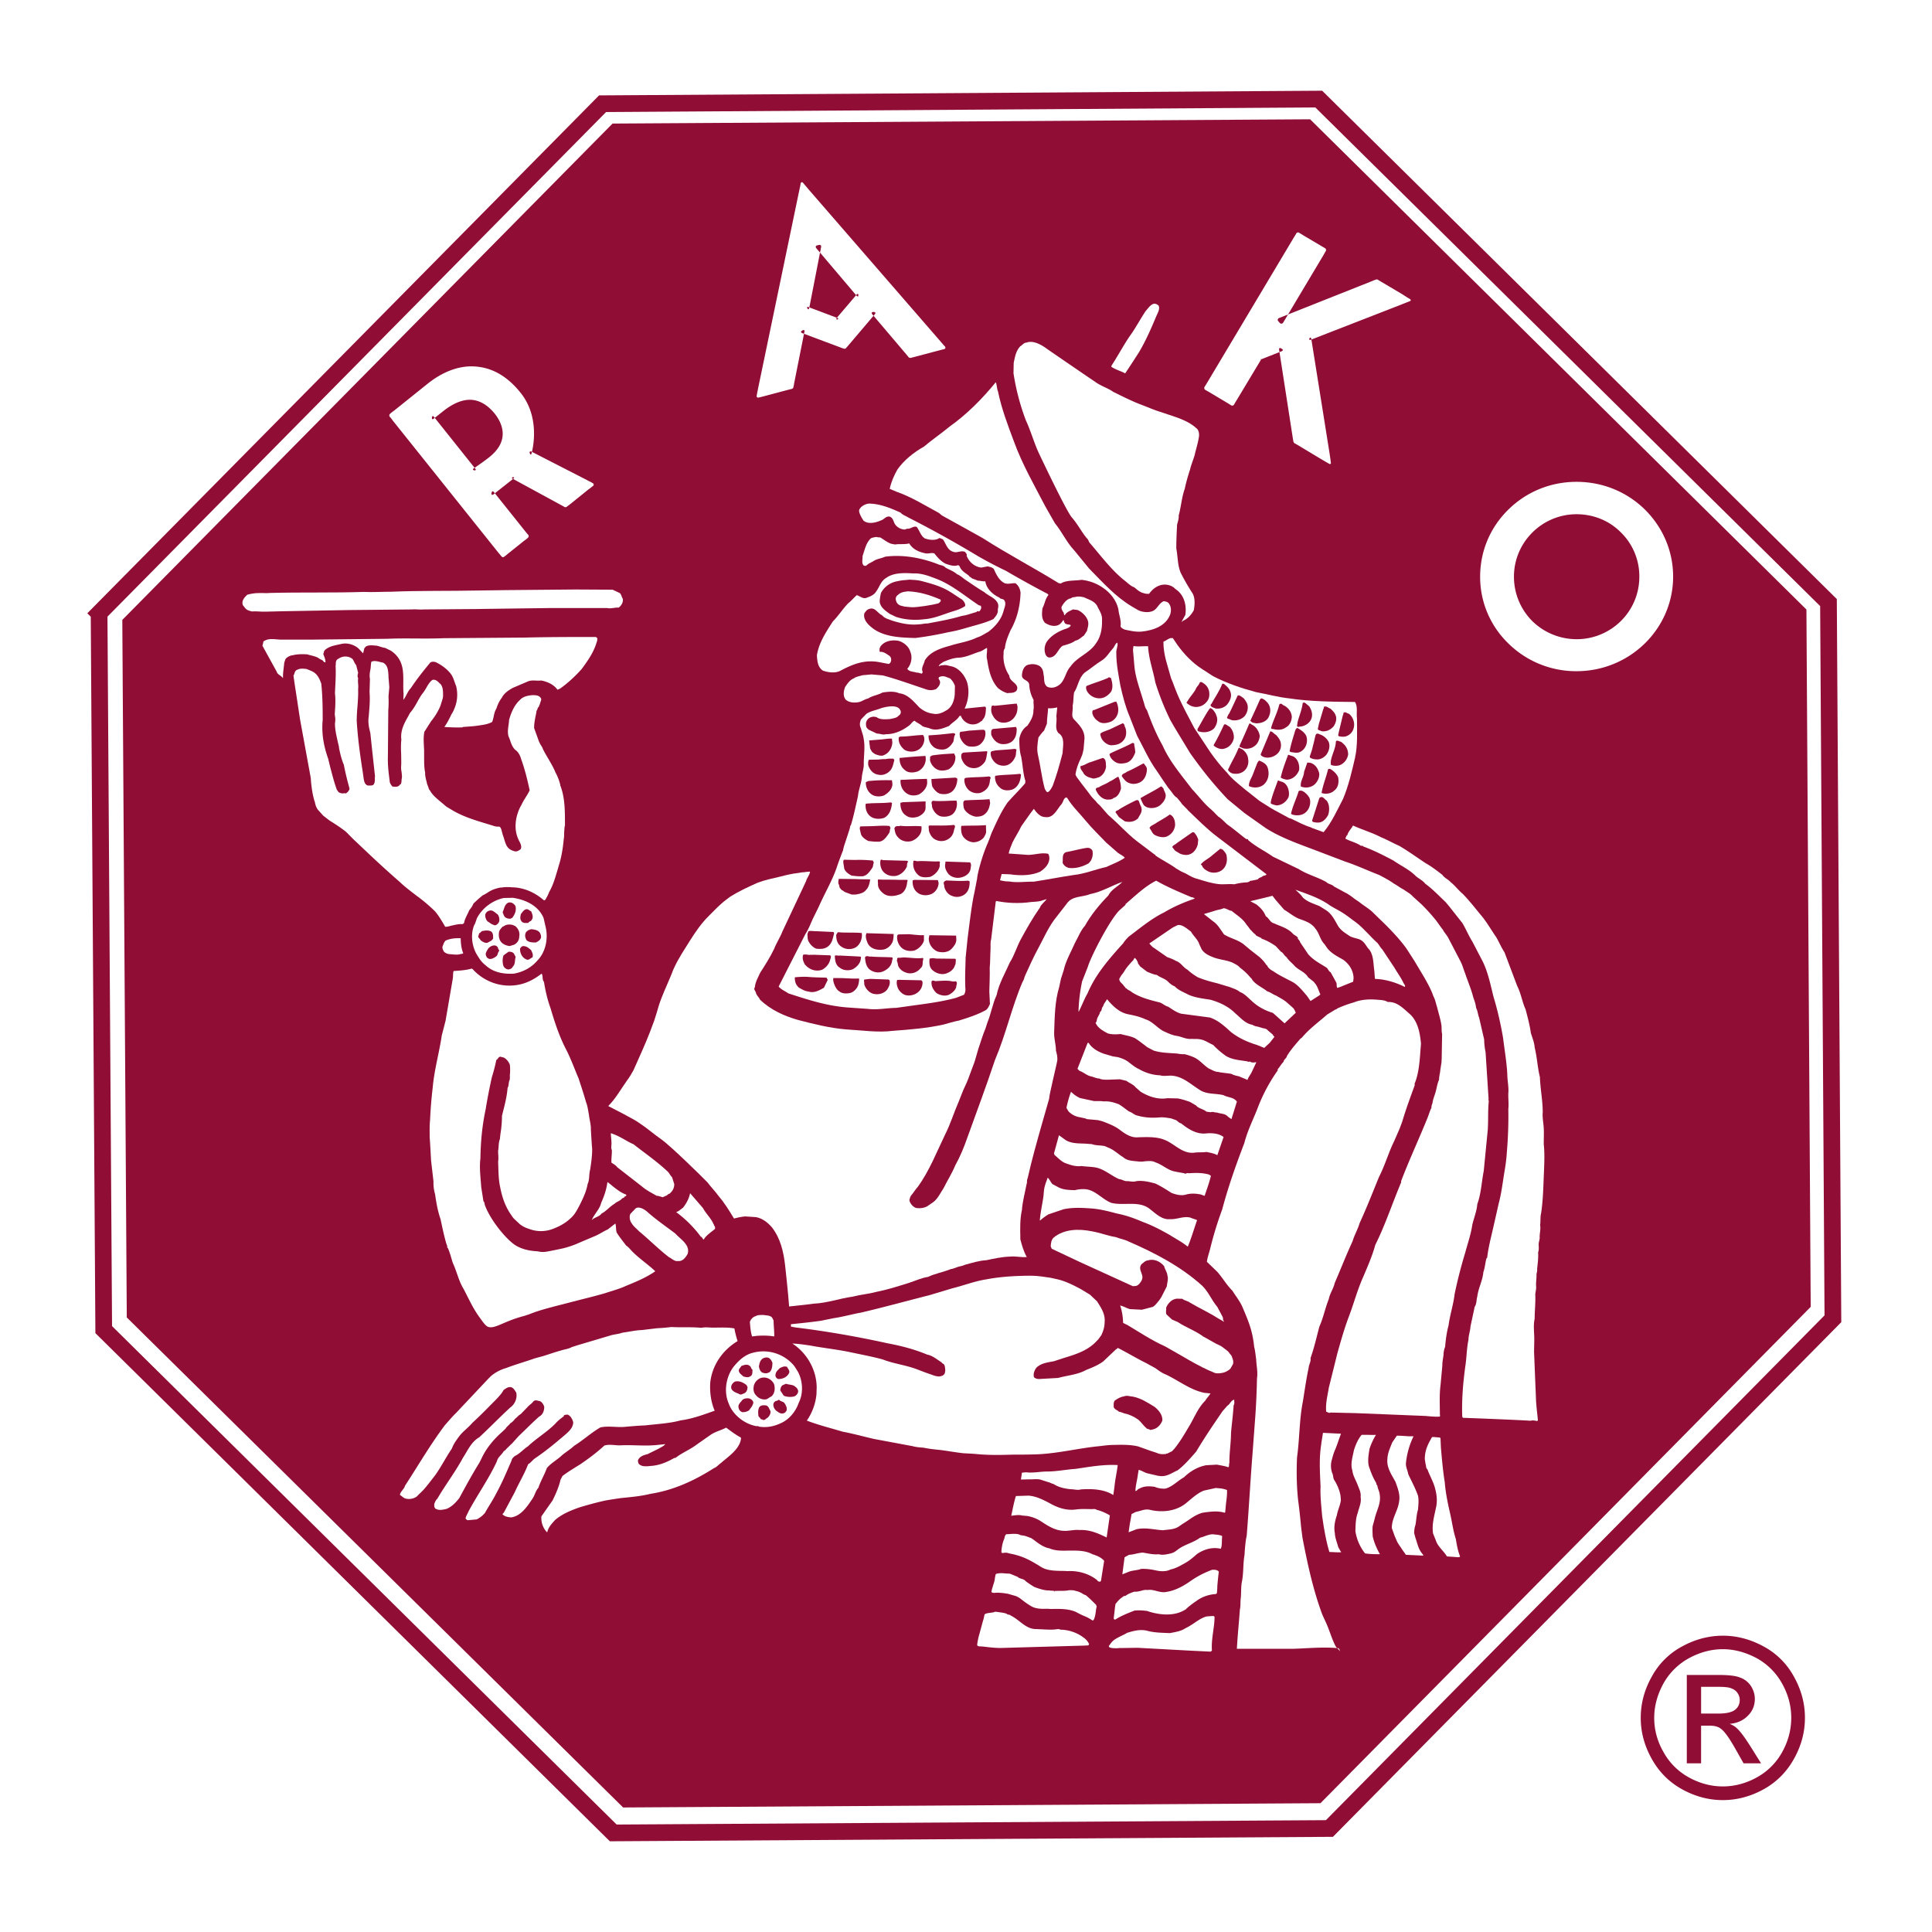
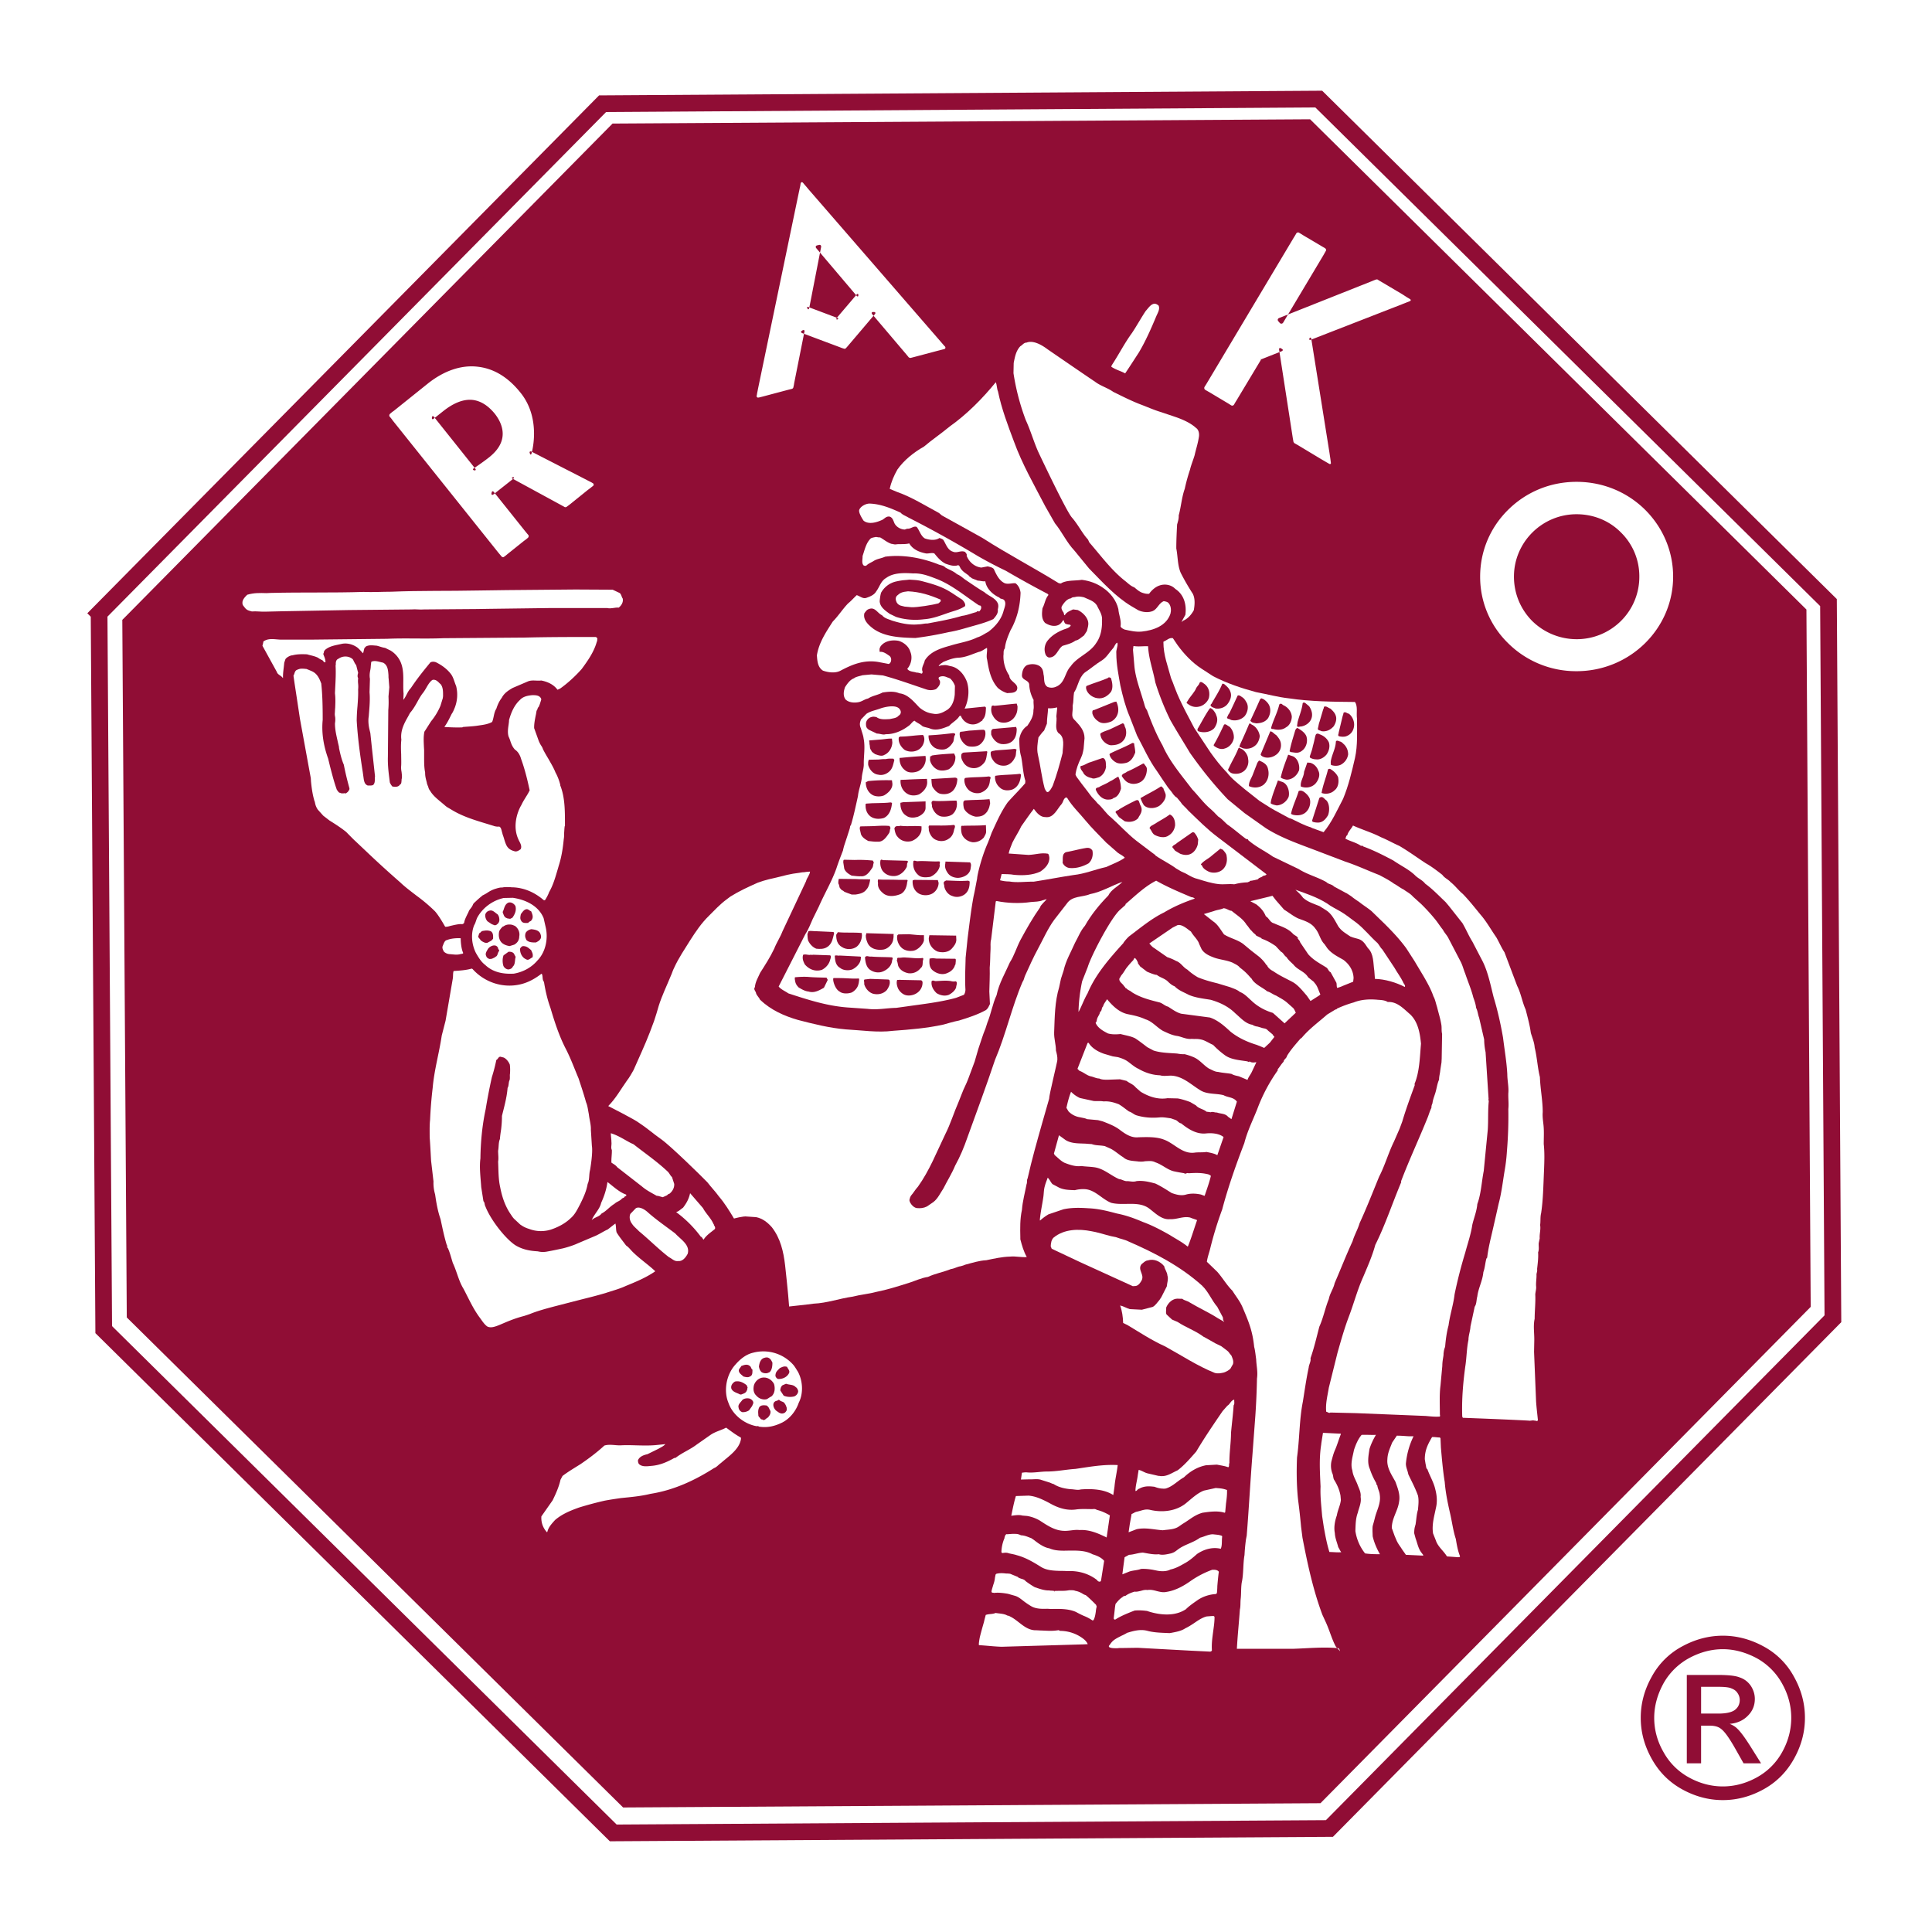
<svg xmlns="http://www.w3.org/2000/svg" width="2500" height="2500" viewBox="0 0 192.756 192.756">
  <path fill-rule="evenodd" clip-rule="evenodd" fill="#fff" d="M0 0h192.756v192.756H0V0z" />
  <path fill-rule="evenodd" clip-rule="evenodd" fill="#900d35" stroke="#900d35" stroke-width="1.666" stroke-miterlimit="2.613" d="M13.038 62.187l48.426-49.028 68.905-.422 49.027 48.426.422 68.884-48.425 49.028-68.885.422-49.028-48.406-.442-68.904z" />
  <path d="M66.102 94.411c-.281.642-.643 1.225-.884 1.847-.923 1.867-1.466 3.875-2.188 5.822-.683 1.767-1.385 3.554-2.389 5.16-.281.321-.481.542-.723.822-.241-.843-.562-1.666-.883-2.509-.201-.401-1.888-4.297-2.088-4.719l-1.365-4.959-.041-.763c.061-.08.201-1.807.121-2.63l-.261-1.204.522-1.366c.321-.582.441-1.224.703-1.827.421-1.385.723-2.811.943-4.236 0-.923.221-1.847.121-2.75.161-.422-.04-2.048-.181-2.409-.081-.522-.341-.984-.482-1.445-.441-.844-.743-1.767-1.225-2.57-.422-.903-1.064-1.747-.983-2.771.08-.321.08-.743.502-.803.301-.141.521-.321.803-.442.462-.381 1.004-.722 1.445-1.144.121-.081 1.325-1.205 1.325-1.205 1.145-1.205 1.968-2.59 2.67-4.036.161-.442.341-.863.341-1.385l-.121-.582c-.201-.281-.482-.502-.803-.562l-.964-.02c-2.83 0-5.782-.041-8.653-.041l-9.837.141c-2.791.06-5.602.06-8.272.141l-4.859.04c-.301.04-.602 0-.883.06-.482-.14-.984-.04-1.506.02-.442-.12-.823.121-1.165.382-.241.301-.161.722-.1 1.084.121 1.084.542 2.068.984 3.052.241.622.582 1.205.943 1.787.442.603.924 1.245 1.405 1.767.141.121.04.181.101.402.101.723.261 1.446.422 2.108.261 1.526.502 3.052.743 4.578l-.021.08c.061.361.101.723.181 1.084.08 1.024.101 2.048.643 2.891.703 1.144 1.847 1.847 2.971 2.389 1.606 1.305 6.104 5.803 6.947 6.384.763.683 1.626 1.325 2.289 2.088 0 0 .362.481.562.923.061.121-.06.261-.14.361a3.106 3.106 0 0 0-.221 1.185c.161.522.141 1.084.603 1.505.14.161.401.241.502.422-.101.262-.08.542-.161.803-.261 1.125-.281 2.35-.643 3.474-.161 1.044-.321 2.148-.583 3.173-.361 1.746-.742 3.533-.943 5.28a32.257 32.257 0 0 0-.141 6.665c0 .823.101 1.646.221 2.449.04.884.221 1.747.381 2.591.281.822.261 1.687.542 2.509.341.844.502 1.747.843 2.59l.041.241c.24.502.381 1.064.662 1.566l.241.542.743 1.485c.161.321.381.622.502.964.602 1.004 1.185 2.088 2.028 2.991.201.261.481.481.803.603 1.145.321 2.088-.401 2.992-.843.461-.262.903-.442 1.345-.643l1.646-.442c.602-.221 1.285-.301 1.907-.502.442-.18.884-.261 1.345-.341.342-.161.723-.241 1.064-.302.683-.2 1.345-.321 1.968-.562.783-.201 1.525-.502 2.329-.743.501-.24 1.024-.441 1.546-.622l.843-.382c.603-.381 1.305-.562 1.847-1.023.342-.221.743-.302 1.185-.241.583-.04 1.084-.341 1.546-.702l.984-1.627c.481-.602 1.124-.943 1.667-1.466.241-.16.341-.361.722-.481.603-.241 1.365-.321 2.028-.08.221.181.481.341.662.602l.221.361.402 1.867c.2 1.004.18 2.108.28 3.133.021.101-.02.24-.12.2-.482-.12-.983 0-1.445.04l-.643.262c-.281.301-.763.521-.924.903a74.965 74.965 0 0 0-4.236-.021c-.562.041-1.184 0-1.746.041-1.426.06-2.911.28-4.357.441-.843.06-1.566.221-2.37.341-1.445.321-2.851.763-4.296 1.185-1.245.502-2.53.804-3.775 1.305-1.245.543-2.59.864-3.875 1.225-.482.061-.823.482-1.165.764-.421.622-1.004 1.145-1.445 1.746-.241.262-.482.562-.783.764-.703.963-1.606 1.687-2.369 2.59-.663.763-1.064 1.687-1.646 2.51-.081.16-.281.24-.281.441-.362.441-.623.924-.924 1.385-.241.302-.401.623-.643.943-.361.684-.883 1.326-1.285 1.988-.341.381-.441.903-.682 1.325-.141.241.1.442.241.643.803.582 1.847 1.023 2.892.803.2.08.341-.181.502 0 .1.262.361.361.542.603.562.441 1.385.422 2.088.361a.632.632 0 0 1 .421-.101c.221.021.381-.221.562-.08.021.241-.161.401-.161.662.021.222.282.201.402.321.643.222 1.325.402 2.008.241l.622-.241c.161.021.201-.18.341-.16l.763-.542c.301.281.683.462 1.064.582l1.024.021c.101.04 1.024-.262 1.125-.121.18.863.843 1.526 1.545 2.008.643.442 1.466 1.023 2.209.462.341-.301.241-.582.221-.823l.542-1.064.743-.742c.542-.342 1.165-.522 1.767-.743.361-.08.723-.161 1.044-.281l.683-.12c.924-.321 2.088-.221 3.072-.502.663-.08 1.305-.181 1.927-.381.803-.061 1.526-.402 2.289-.583.603-.281 1.225-.462 1.807-.743 1.145-.461 2.229-1.084 3.272-1.826.361-.182.583-.462.924-.743.281-.302.582-.582.803-.903.502-.522.763-1.205 1.084-1.848 1.104-.02 2.108-.341 3.012-.863.341.08.642.161 1.024.321.783.321 1.525.522 2.349.763.984.302 1.907.543 2.871.743 3.032.783 6.224 1.306 9.376 1.727.943.141 1.968.201 2.912.281.643.061 1.305.061 1.928.141-.783 3.052-1.627 6.144-2.41 9.195l-.301 1.084c-.421 1.727-.863 3.474-1.505 5.06-.14.783-.562 1.445-.482 2.289.121.401-.121 2.328.442 2.369.321.2.682 0 1.064.08.843.16 1.806.06 2.669.141l4.98-.081 2.188.081h4.799c2.068.1 4.236-.081 6.283 0h4.879c1.445.061 2.973-.021 4.438.061l5.221-.061 3.252.16c.32 0 .643-.1.943-.02l.422-.161c.041-.261.281-.16.16-.642-.141-.924-.643-1.707-.924-2.591-.541-1.466-1.145-2.891-1.625-4.377-.322-.823-.562-1.646-.824-2.489l5.119.241 1.285.02 6.023.281c.703 0 1.426.101 2.148.061.24-.04.543-.04.703-.221.342-.222.361-.401.141-1.285a54.174 54.174 0 0 1-1.186-4.196c-.461-1.707-.762-3.493-1.084-5.28-.119-1.023-.281-2.067-.26-3.132l.1-.061c2.852.161 3.635.141 6.465.241 0 0 2.65.341 3.111-.321.764-1.104 0-3.936 0-3.936-.059-.782-.221-1.465-.141-2.208l-.141-3.212-.02-.764c.061-1.565.061-3.111.16-4.638l.262-4.055.061-.462c.039-.643.039-1.426.221-2.068l.121-1.827c.08-.502.119-1.164.119-1.746l.061-1.606c-.02-.361.02-.783-.02-1.145l-.24-4.858c-.021-.623-.041-1.185-.143-1.767-.08-.402-.059-.844-.08-1.245-.08-.462-.139-.723-.199-1.145-.08-.401-.141-.803-.182-1.205l-.061-.28c-.199-1.045-.521-2.049-.703-3.092-.1-.543-.141-.844-.26-1.326-.041-.16-.041-.12-.182-.642-.141-.482-1.344-4.818-1.605-5.341-.24-.522-.361-.723-.604-1.164-.541-1.044-1.525-2.449-1.525-2.449-.561-.864-1.365-1.667-2.008-2.41l-.922-1.004c-.162-.221-.463-.381-.604-.623l-1.043-.943c-.361-.361-.783-.542-1.105-.903l-2.068-1.406c-.541-.301-1.084-.643-1.645-.883l-2.029-1.024a27.823 27.823 0 0 0-2.83-1.305c-.141-.081-.342-.161-.422-.301l.602-1.526c.342-.702.402-1.525.643-2.269.262-1.285.441-2.65.463-3.975-.121-1.104.02-2.229-.221-3.292-.061-.402-.041-.844-.301-1.165-.141-.281-.463-.321-.723-.421l-1.547-.021c-.08 0-.16.121-.262.021-1.305-.04-2.529-.221-3.834-.221l-1.084-.101c-1.525-.201-3.012-.461-4.537-.863l-.482-.141c-1.627-.482-3.152-1.165-4.438-2.309l-.119-.1c-.322-.361-.664-.743-.943-1.145l.199-.121a4.936 4.936 0 0 0 1.326-1.245c.18-.361.281-.683.361-1.084.061-.603.141-1.205-.08-1.808-.162-.521-.543-.963-.924-1.365-.383-.542-.502-1.185-.664-1.807-.24-1.084.041-2.188.121-3.333l.361-1.907c.201-.984.402-1.787.543-2.71.16-.603.342-1.165.48-1.747.281-1.205.703-2.57.361-3.834-.119-.703-.762-1.225-1.424-1.506l-4.438-1.787-1.285-.623-.041-.08.303-.583c.723-1.185 1.324-2.43 1.947-3.654.562-1.326 1.346-2.931.943-4.276-.141-.442-.402-.864-.824-1.104a2.091 2.091 0 0 0-.883-.161c-.703.02-1.104.261-1.646.723a7.51 7.51 0 0 0-.521.603c-.461.622-.904 1.285-1.406 1.907-.943 1.366-1.746 2.791-2.59 4.196-1.525-.863-2.891-2.047-4.275-3.132l-.221-.14-.281-.181c-2.068-.924-3.293-.081-3.875.381-.703.683-1.324 1.526-1.486 2.51-1.145 1.586-2.449 3.092-3.955 4.397-1.365 1.245-2.871 2.269-4.337 3.373-.883.643-1.727 1.446-2.469 2.269-.562.603-.923 1.325-1.245 2.068-.201.342-.221.743-.401 1.104l-.804.08c-.521.141-.963.462-1.425.783a2.728 2.728 0 0 0-.642 1.807c.02.121.02.241.1.301.021.241.121.442.161.643.08.562.562.803.903 1.225-.181.603-.441 1.145-.602 1.747-.241.783-.06 1.626.14 2.349-.04.502-.381.944-.702 1.285-1.245 1.586-2.71 3.072-3.454 4.878-.301.502-.401 1.044-.582 1.606-.041.422-.1.883-.041 1.305.181.663.482 1.386 1.125 1.767.341.241.742.381 1.164.462.181-.02.221-.041.422.06l-.121.421c-.101.643.08 1.225.401 1.767.181.361.583.482.883.683.121.08.301.061.401.12-.2.161-.221.241-.301.382-.241.763.361 1.285.321 2.008.221 1.225-.161 2.409-.442 3.553l-.321 1.406c-.382 1.385-.623 2.851-1.125 4.176-.121.301-.241.663-.321.943-.06.201-.161.422-.261.643-1.947.241-3.895.542-5.722 1.084-1.466.421-2.75 1.184-4.056 1.867-.783.482-1.526 1.043-2.148 1.667a14.055 14.055 0 0 0-2.971 3.614l-.777 1.405z" fill-rule="evenodd" clip-rule="evenodd" fill="#900d35" />
  <path d="M79.112 136.131a3.992 3.992 0 0 0-3.995-1.165c-.683.161-1.265.623-1.767 1.205-.883.983-1.185 2.59-.663 3.814.422 1.205 1.626 2.108 2.811 2.309.081-.02.161-.02.221.04.883.141 1.626-.06 2.349-.421.763-.401 1.345-1.145 1.626-1.968.482-.943.401-2.209-.101-3.112-.16-.24-.281-.481-.481-.702zM115.15 30.305c-.361.061-.582.441-.844.723-.482.723-.883 1.466-1.365 2.188-.762 1.044-1.324 2.168-2.027 3.232l-.041.141c.441.301.943.422 1.385.663.463-.683.924-1.406 1.367-2.088.682-1.145 1.225-2.389 1.746-3.634.141-.321.381-.703.221-1.044-.121-.101-.281-.202-.442-.181zM117.881 62.046c.061-.02.119-.08.16-.12.461-.181.822-.603 1.064-1.044.1-.562.141-1.165-.102-1.646a22.48 22.48 0 0 1-1.203-2.088c-.322-.743-.281-1.626-.441-2.429 0-.823.039-1.586.08-2.39.08-.281.18-.583.16-.903.24-.863.301-1.827.602-2.65.141-.662.322-1.305.523-1.907.119-.502.32-.964.461-1.445.141-.623.32-1.145.422-1.787.061-.301.02-.743-.281-.943-.543-.502-1.346-.844-1.967-1.064l-1.486-.502c-.744-.221-1.445-.542-2.148-.803-.924-.361-1.787-.803-2.65-1.225-.562-.401-1.244-.582-1.807-1.003-1.486-1.004-2.973-2.028-4.438-3.032l-.32-.221c-1.205-.903-1.848-.763-2.088-.662-.281 0-.402.241-.623.361-.441.462-.543 1.084-.662 1.667l-.021 1.023a23.057 23.057 0 0 0 1.225 4.678c.482 1.044.783 2.128 1.246 3.172 0 0 2.77 5.882 3.352 6.545.584.663 1.004 1.506 1.508 2.088.18.161.16.362.34.522 1.105 1.285 2.189 2.751 3.555 3.795.26.221.521.461.822.562.24.201.463.402.742.522.221.08.502.161.744.121.24-.341.602-.663.982-.803.562-.221 1.227-.101 1.627.321.863.562 1.145 1.566 1.004 2.59l-.221.401-.161.299z" fill-rule="evenodd" clip-rule="evenodd" fill="#fff" />
  <path d="M112.881 60.48c-1.605-.964-2.852-2.369-4.236-3.774l-1.445-1.767c-.783-.823-1.225-1.847-1.947-2.73l-.963-1.687c-1.105-2.128-2.311-4.217-3.133-6.485-.602-1.606-1.225-3.232-1.586-4.979-.121-.281-.1-.642-.221-.923-1.326 1.626-2.872 3.192-4.598 4.417-.843.703-1.747 1.305-2.57 2.008-1.003.562-1.988 1.345-2.65 2.289-.341.602-.623 1.245-.763 1.927l.723.301c1.485.522 2.811 1.366 4.196 2.108l.281.241c1.365.743 2.71 1.506 4.055 2.249 2.471 1.586 5.08 2.951 7.59 4.498.121.02.221.1.32-.021.584-.281 1.346-.201 2.008-.301.783.101 1.486.362 2.088.783.725.482 1.346 1.245 1.547 2.128.041.582.32 1.124.221 1.746.08.161.24.222.402.302.541.12 1.123.261 1.727.201 1.145-.121 2.449-.562 2.85-1.787.082-.301.061-.703-.119-.963-.121-.221-.383-.261-.562-.281-.482.201-.623.783-1.084.984-.441.181-1.023.12-1.445-.081l-.686-.403z" fill-rule="evenodd" clip-rule="evenodd" fill="#fff" />
  <path d="M96.539 93.607c.181-1.405.341-2.831.602-4.216.141-.603.221-1.125.342-1.707.02-.261.08-.502.141-.783.24-.964.541-1.927.943-2.831.18-.461.24-.622.361-.963.482-1.044.924-2.088 1.605-3.052.562-.643 1.186-1.245 1.748-1.907l.02-.241c-.24-.763-.262-1.626-.422-2.429-.16-.522-.182-1.165-.182-1.767.102-.522.342-1.003.805-1.305.32-.482.621-.944.602-1.566.08-.342-.02-.663.02-1.004a3.552 3.552 0 0 1-.441-1.566c-.08-.442-.723-.401-.723-.884.02-.401.141-.823.502-1.023.383-.141.844-.141 1.205.06.32.181.422.502.441.844.121.401-.041.983.402 1.265.301.12.621.1.902-.04.863-.382.824-1.405 1.406-2.008.662-.964 1.906-1.305 2.549-2.329.463-.642.604-1.466.582-2.289.041-.562-.281-.964-.502-1.446-.301-.481-.842-.602-1.285-.823-.26-.06-.561-.121-.863-.041-.141.041-.32 0-.441.141-.4.04-.701.442-.902.763-.121.201 0 .421.119.602.102.101.041.301.162.321.16-.321.541-.441.822-.582l.463.061c.441.2.943.662 1.043 1.184.061.321-.061.623-.119.903l-.303.462c-.281.181-.502.442-.844.502-.381.281-.822.381-1.283.522-.502.341-.604 1.165-1.346 1.165-.16-.02-.301-.161-.361-.321a1.414 1.414 0 0 1 .281-1.446c.4-.481 1.004-.823 1.586-1.044.24-.08.521-.16.643-.361 0-.16-.24-.08-.383-.16-.24 0-.26-.281-.34-.422-.141.201-.281.422-.523.522-.441.181-.922.02-1.305-.221-.381-.401-.32-.964-.26-1.465.24-.442.26-.923.602-1.325l-.08-.101a104.926 104.926 0 0 1-4.176-2.309 41.603 41.603 0 0 1-2.791-1.466 111.173 111.173 0 0 0-6.947-3.854c-.261-.161-.582-.261-.763-.482-.984-.441-1.968-.863-3.092-.903-.422 0-.903.301-1.024.602-.14.301.422 1.104.422 1.104.502.402 1.265.181 1.767-.041.281-.08.462-.441.843-.361.301.101.362.422.482.683.201.362.603.582 1.004.603.121-.021.221-.101.321-.08.321 0 .582-.301.884-.181.301.381.381.863.803 1.144.441.161 1.064.241 1.466-.04.16.06.261.081.381.181.261.402.421 1.024.963 1.184.402.181.783-.16 1.205.021.1.12.221.241.161.381.241.623.782 1.104 1.466 1.185l.643-.121c.199.061.441.081.602.261.24.522.521 1.165 1.104 1.426.361.12.744-.041 1.064 0 .301.22.463.582.502.943-.039 1.345-.361 2.63-1.004 3.754-.24.562-.502 1.165-.562 1.807-.18.201-.1.442-.141.703-.02.743.201 1.425.584 2.008.02.643 1.043.783.742 1.465-.221.301-.602.241-.943.281a2.56 2.56 0 0 1-.943-.522c-.703-.783-.904-1.807-1.064-2.81-.121-.402.039-.823-.02-1.185-.262.121-.502.341-.805.402-.682.221-1.324.562-2.087.582-.522.04-.984.221-1.465.422-.161.12-.381.221-.462.422l.241-.081.261-.02c.261-.041.482.06.703.101.783.14 1.365.863 1.626 1.586.262.863.141 1.847-.241 2.649.663-.06 1.345-.14 2.028-.201.039.02.1.061.1.141-.02.361-.02.803-.281 1.104-.08.041-.039.181-.16.181-.301.261-.682.422-1.144.321a1.342 1.342 0 0 1-.924-.843l-.141.04c-.221.401-.703.623-1.024.984-.562.221-1.205.501-1.847.281-.261-.121-.602-.141-.823-.261-.241-.241-.542-.321-.783-.542-.221.08-.381.401-.623.542-.643.481-1.445.823-2.249.803-.261.1-.562-.061-.883-.061l-.803-.381c-.221-.181-.301-.261-.281-.683a.743.743 0 0 1 .522-.582c.22-.061.261-.04.522 0 .361.281.883.221 1.325.201l.281-.06c.221-.04.462-.101.602-.281.221-.12.321-.401.081-.683-.442-.522-1.827-.061-1.827-.061-.502.201-1.024.261-1.466.562l-.542.562c-.101.261-.181.521 0 .903.08.341.221.642.261.983.181.884 0 1.727.02 2.65-.02.462-.181.863-.201 1.305-.08.643-.321 1.185-.381 1.807-.221.984-.422 1.968-.703 2.891-.081.08-.081.141-.101.281-.181.602-.401 1.245-.603 1.867-.04.2-.06.2-.08.361-.221.582-.462 1.185-.662 1.807-.462 1.305-1.185 2.51-1.747 3.795L81.08 91.7c-.221.502-.422 1.024-.723 1.485l-2.67 5.24c.261.321.663.462.964.683 1.907.622 3.814 1.245 5.883 1.405l2.028.141c1.003.121 1.867-.08 2.851-.1l1.024-.141c1.667-.241 3.373-.422 4.959-.863l.783-.302a.992.992 0 0 0 .14-.582c-.06-1.044 0-2.067.021-3.112l.199-1.947z" fill-rule="evenodd" clip-rule="evenodd" fill="#fff" />
  <path d="M92.061 67.045c-.2-.401.141-.783.201-1.144.542-.903 1.606-1.225 2.55-1.486.883-.281 1.847-.402 2.69-.823.381-.101.723-.361 1.084-.542.703-.521 1.305-1.244 1.525-2.047.082-.341.342-.823.061-1.144-.141-.141-.381-.081-.461-.241-.643-.281-1.305-.883-1.406-1.626-.24.04-.502-.061-.762-.061-.201-.101-.441-.161-.623-.261-.061-.121-.201-.081-.221-.201-.241-.221-.583-.381-.784-.663-.161-.14-.161-.522-.441-.381-.402.08-.763-.06-1.125-.181-.481-.241-.803-.622-1.124-1.024-.241-.1-.542.02-.823 0-.643-.121-1.325-.381-1.687-1.004-.381.1-.803.06-1.224.081-.221.061-.361-.021-.562-.04-.421-.141-.763-.442-1.124-.643-.141.021-.321-.04-.422-.04-.181.04-.361.061-.502.141-.481.462-.602 1.125-.823 1.767.02.282-.12.683.101.924.08.06.221.06.281.02.221-.221.482-.301.702-.442.362-.241.783-.261 1.165-.441 1.787-.241 3.654.121 5.26.743.241.121.542.101.763.341.381.221.823.362 1.145.663.341.121.602.401.883.582.603.402 1.224.844 1.847 1.205.461.422 1.123.562 1.365 1.164.061.221.02.382-.02.582.059.382-.223.683-.441.944-.725.341-1.506.542-2.29.763-.703.201-1.426.421-2.188.542a34.295 34.295 0 0 1-3.313.582c-1.486-.04-2.991-.1-4.156-.903-.482-.361-1.084-.883-.924-1.566.121-.16.241-.361.462-.421.603-.241.843.421 1.305.622.261.321.642.382.964.522.843.261 1.727.481 2.69.381.321 0 .583-.1.863-.08 1.165-.221 2.329-.422 3.453-.763.502-.06.964-.261 1.446-.381.1-.181.281.041.342-.141.1-.101.16-.261.119-.401-.02-.101-.1-.12-.199-.12-1.366-.903-2.671-2.028-4.197-2.63-.743-.281-1.506-.603-2.389-.562-.924-.061-1.948-.08-2.67.441-.562.321-.663.903-1.004 1.346-.2.361-.622.521-.963.642-.362.141-.643-.161-.984-.261-.301.281-.582.603-.863.823-.542.562-.983 1.265-1.525 1.807-.683 1.064-1.386 2.108-1.586 3.373.04.582.081 1.185.602 1.526.522.181 1.205.281 1.727.02 1.165-.622 2.349-1.124 3.795-.883l1.044.2c.141-.06.241-.221.241-.421a.475.475 0 0 0-.161-.382c-.301-.201-.622-.462-.983-.401-.04-.361 0-.361.08-.542.401-.562 1.164-.683 1.807-.562.502.141 1.024.562 1.165 1.084.241.542.1 1.265-.302 1.707.221.321.623.261.924.381.181-.02.361.08.542.1l.078-.164z" fill-rule="evenodd" clip-rule="evenodd" fill="#fff" />
  <path d="M89.391 61.545c.843.281 1.867.361 2.791.24.884-.06 1.667-.381 2.49-.662.582-.201 1.044-.281 1.606-.643.1-.221-.161-.562-.322-.683-.461-.281-.723-.482-1.184-.763-.844-.522-1.767-.783-2.751-1.043-.521-.141-.843-.121-1.285-.161-.321.04-.402.04-.643.061a7.52 7.52 0 0 0-.763.141 2.287 2.287 0 0 0-1.425 1.104c-.081.281-.101.482-.141.843.04.603.562.943 1.003 1.265l.624.301z" fill-rule="evenodd" clip-rule="evenodd" fill="#900d35" />
  <path d="M90.917 60.581c.542.04 2.208-.241 2.71-.382.141-.14.301-.181.201-.381-1.084-.461-2.028-.763-3.232-.823-.583.06-.783.14-1.084.421-.201.181-.161.442-.061.663.081.16.221.281.402.341l.401.101.663.06zM61.123 58.834c-1.225-.02-2.489 0-3.714-.02l-6.866.061-2.871.04c-2.871.061-5.782 0-8.633.121-.904 0-1.827.061-2.771.02-3.052.101-6.144.021-9.275.101l-.401.02c-.663-.02-1.245-.04-1.928.161-.241.241-.602.582-.441 1.024.201.261.301.461.622.562l.281.081c.422-.04.924.04 1.365.02l1.687-.04 6.625-.12 6.224-.061c.462-.04.884.04 1.285 0l5.24-.04 1.245-.02 6.204-.081h5.582c.382.101.763-.08 1.145-.04.261-.201.481-.542.401-.904-.141-.18-.12-.441-.321-.562l-.685-.323z" fill-rule="evenodd" clip-rule="evenodd" fill="#fff" />
  <path d="M118.684 66.443c.262.181.441.502.543.783.1.382-.061.844-.342 1.145-.824.562-.703.442-1.467.181l-.08-.121c.422-.642.623-1.104.943-1.686.141-.141.041-.341.303-.341l.1.039zM126.834 80.216c-.08-.14.783-2.249.904-2.288.08.02.262 0 .281.06.361.181.582.462.703.844.08.481-.061.964-.422 1.285-.383.321-.943.381-1.406.201l-.06-.102z" fill-rule="evenodd" clip-rule="evenodd" />
  <path d="M126.754 80.598c.604.361 1.225.663 1.867 1.024l.201.06c.643.301 1.285.663 1.967.863l.102.061 1.164.421c.822-.984 1.346-2.188 1.947-3.333.543-1.305.863-2.671 1.186-4.076.279-1.265.199-2.61.199-3.915-.08-.583.102-1.205-.199-1.667-2.17-.02-4.457-.04-6.586-.361-1.125-.121-2.188-.422-3.293-.623-1.486-.402-2.91-.883-4.275-1.586l-1.145-.743c-.943-.603-1.787-1.506-2.41-2.369l-.461-.683c-.361-.081-.604.221-.924.341l-.021.041c0 1.325.443 2.389.764 3.614.121.261.221.542.301.763l.102.261c.26.703.582 1.365.924 2.048l.141.28.842 1.606.322.482 1.023 1.546.281.422c.461.642.963 1.305 1.506 1.867l.1.1c.502.662 1.205 1.185 1.867 1.747l1.426 1.125 1.082.684zM116.535 78.57c-.422-.622-.723-1.044-1.084-1.606-.824-1.125-1.365-2.389-2.008-3.574l-.742-1.908c-.422-.984-.684-2.028-.924-3.092-.182-1.064-.402-2.088-.402-3.212-.039-.341.16-.663.121-.983l-.041-.081c-.221.141-.26.422-.422.583-.381.421-.621.883-1.084 1.184-.602.361-1.123.824-1.727 1.225-.621.542-.643 1.365-1.064 1.987-.08.462-.039.904-.139 1.325.039.261-.041.643-.041.924.02.241.08.361.342.602.422.462.883.944.883 1.707l-.08.923c.02.06-.121.683-.16.763l-.141.341c-.242.502-.441 1.024-.523 1.586.041.161.201.382.303.502.4.562.762.984 1.184 1.566.201.301.502.522.703.803.521.441.844 1.024 1.365 1.425.844.743 1.627 1.626 2.529 2.33l1.807 1.365c.041 0 .102.04.061.08.684.481 1.467.843 2.109 1.325l.48.281.482.221c.521.301.783.442 1.205.542.662.201 1.324.421 2.047.502.562.06 1.004-.04 1.566.02.441-.12.883-.181 1.346-.2.061-.061.18-.021.221-.141.281-.021.541-.101.803-.161.1-.201.361-.161.482-.321.119-.061.34-.04.361-.181l-4.879-3.714c-1.045-.783-1.969-1.727-2.912-2.63l-.18-.201-.441-.441-.141-.201-.383-.462c-.08-.02-.281-.18-.541-.582l-.341-.421z" fill-rule="evenodd" clip-rule="evenodd" fill="#fff" />
  <path d="M143.9 136.271c0-.562.141-.984.121-1.205.039-.341.059-.422.16-.703.061-.742.16-1.465.342-2.127.141-1.085.48-2.049.602-3.112a46.719 46.719 0 0 1 1.064-4.156c.24-.903.562-1.807.703-2.771.16-.683.441-1.346.5-2.068.383-1.044.422-2.188.643-3.312l.402-4.116c.061-.943 0-1.907.1-2.851-.02-.08-.059-.12-.02-.2l-.301-4.678a6.449 6.449 0 0 1-.141-1.266l-.502-2.168c-.121-.301-.141-.683-.301-.983-.041-.382-.16-.703-.281-1.045-.201-.803-.543-1.586-.803-2.368-.16-.382-.262-.823-.463-1.205l-1.244-2.39c-.141-.261-.381-.501-.521-.783-.322-.401-.523-.743-.824-1.104a19.17 19.17 0 0 0-1.344-1.466l-.824-.743c-.281-.321-.602-.461-.924-.702-.342-.161-.643-.421-.963-.582-.463-.342-.984-.603-1.467-.864-1.143-.441-2.248-.963-3.412-1.345l-3.111-1.185c-1.646-.622-3.312-1.205-4.799-2.148l-2.129-1.505-1.686-1.386c-1.467-1.566-2.531-2.891-3.754-4.618-.645-1.084-1.346-2.189-1.969-3.292a26.412 26.412 0 0 1-1.486-3.735c-.221-1.204-.662-2.349-.723-3.614-.48-.02-.943.061-1.445-.02l-.02.02-.041.362.141 1.646c.121 1.205.562 2.309.885 3.434.119.301.141.662.361.923.441 1.205.924 2.409 1.564 3.534.703 1.606 1.889 2.971 2.953 4.376.621.643 1.164 1.406 1.867 1.988l.34.321c.141.161.281.281.383.401.34.201.643.562.924.803.641.442 1.223.964 1.846 1.426.061.061.221-.02.221.121.783.682 1.666 1.084 2.49 1.667l2.549 1.225c.885.562 1.848.783 2.771 1.305.201.221.541.201.764.442l1.225.663h.02l.461.301c.221.181.502.381.783.562.422.341.803.562 1.246.923l1.324 1.285c.764.763 1.506 1.546 2.148 2.429l.803 1.245.924 1.546c.381.662.742 1.305.984 2.008.18.32.24.702.361 1.063.141.583.32 1.124.42 1.727.061.302 0 .643.082.944l-.041 2.449-.02.401-.121.783c-.02.301-.121.582-.121.943-.199.422-.24.943-.4 1.405-.102.321-.221.603-.262.964a.89.89 0 0 0-.1.441c-.16.302-.242.623-.361.924-.863 2.148-1.848 4.236-2.67 6.404l.02.08c-.883 2.089-1.586 4.257-2.59 6.265-.301 1.104-.764 2.148-1.205 3.192-.582 1.284-.943 2.69-1.445 3.995-.441 1.164-.783 2.389-1.125 3.594l-.863 3.474c-.119.763-.34 1.546-.26 2.389.141.021.279.181.422.081l2.549.06 6.947.281c.461.04.963.101 1.424.06a.325.325 0 0 0 0-.2c0-.943-.059-1.987.061-2.892l.182-1.967zM59.457 63.552c-2.329 0-4.799 0-7.107.06l-8.111.061c-1.827.08-3.834-.021-5.602.06l-7.428.081h-3.253c-.542-.021-1.205-.181-1.687.2.02.061-.101.442-.08.422l1.425 2.59c.081.301.442.361.603.623l.02-.02c-.02-.502.081-.984.121-1.506l.121-.361c.121-.181.482-.381.703-.381.441-.121.923-.121 1.445-.1.402.12.723.16 1.104.341.12.1.221.141.361.221.16.02.201.301.381.221 0-.341-.14-.562-.221-.823.161-.341-.04-.121.181-.401.462-.402 1.064-.462 1.667-.603.482-.1 1.004.02 1.425.281.281.161.482.462.703.663l.121-.501s.101-.121.161-.181c.341-.181.703-.101 1.064-.081.281.06.542.181.843.221.181.081.361.181.542.261.462.281.823.703 1.024 1.185.402.963.181 2.068.281 3.112l-.02.623c.301-.362.401-.823.743-1.165.643-.963 1.165-1.606 1.887-2.489.06-.12.301-.201.603-.101.542.261 1.084.643 1.466 1.125.301.362.381.843.562 1.245a3.543 3.543 0 0 1-.14 2.188c-.081.201-.181.442-.301.603-.221.441-.422.883-.723 1.285l.02.02c.623.04 1.185.061 1.767.04l.061-.04c.481-.04.944-.06 1.385-.12.502-.08 1.063-.121 1.526-.382.18-.421.161-.923.421-1.325.121-.381.281-.743.542-1.084.241-.481.703-.763 1.084-.984l1.546-.662c.442-.161.863-.02 1.305-.081.622.121 1.225.382 1.626.924l.261-.121c.743-.522 1.526-1.245 2.148-1.947.622-.843 1.225-1.707 1.506-2.71.061-.101.04-.241.061-.361l-.143-.126z" fill-rule="evenodd" clip-rule="evenodd" fill="#fff" />
  <path d="M110.531 67.648c-.701.301-1.424.502-2.107.783-.1.061-.061.181-.061.281.102.502.643.883 1.105.944.582.1 1.062-.221 1.385-.643.221-.401.121-.924 0-1.325-.041-.101-.261-.161-.322-.04zM119.365 68.612c-.18.461-.582.823-.842 1.265l-.141.221c.061.141.061.06.141.141.301.241.703.361 1.104.261.422-.08.844-.441.984-.863.119-.502.02-1.044-.422-1.386l-.262-.18c-.301-.121-.221.18-.4.321l-.162.22z" fill-rule="evenodd" clip-rule="evenodd" fill="#900d35" />
  <path d="M95.274 68.431a1.83 1.83 0 0 0-.482-.743l-.421-.161c-.261-.1-.542-.06-.683.04-.141.141.1.281.1.462.021.301-.18.522-.401.723a1.376 1.376 0 0 1-.943.04c-1.445-.481-2.871-1.003-4.356-1.405l-1.145-.1-.884.081c-.181.06-.723.16-.843.301-.402.141-.663.522-.904.883-.14.402-.221.843.041 1.225.321.321.863.361 1.285.281.361-.06.623-.301.963-.362.462-.301.984-.341 1.446-.602.542-.08 1.145-.16 1.687.081.843.08 1.446.843 1.988 1.405.401.341.843.562 1.365.623.441.1.883-.06 1.245-.281.623-.301.864-.983.923-1.626l.019-.865z" fill-rule="evenodd" clip-rule="evenodd" fill="#fff" />
  <path d="M122.137 68.25c-.08-.02-.141-.08-.201 0-.281.703-.703 1.305-1.064 1.968a.235.235 0 0 0-.1.141c.08.221.301.221.482.321.441.08.924-.081 1.205-.422.279-.361.48-.823.279-1.285-.099-.301-.361-.522-.601-.723zM123.924 69.555c-.141-.101-.281-.221-.441-.161-.281.603-.543 1.185-.844 1.787-.1.101-.141.261-.221.401.02.181.262.121.381.241.502.14 1.045-.02 1.387-.382.279-.361.4-.863.221-1.285-.122-.219-.262-.48-.483-.601zM125.83 69.676s-.119.08-.141.161a92.124 92.124 0 0 1-.943 2.068c.182.241.361.201.562.261.482 0 .965-.141 1.225-.542.162-.301.242-.622.182-.964-.061-.361-.262-.602-.562-.843-.122-.081-.262-.141-.323-.141zM129.404 72.426c.08.181.262.04.381.06.463-.06.924-.381 1.064-.823.141-.421 0-.863-.24-1.204l-.383-.321c-.059-.041-.219-.081-.26.04-.08.643-.342 1.245-.502 1.847l-.06.401zM127.639 70.278c-.201.843-.584 1.506-.824 2.349l.02.061c.061.04.121.06.162.04.441.121.943.121 1.305-.161.381-.2.562-.642.582-1.043-.02-.502-.381-.964-.844-1.165-.142-.081-.202-.242-.401-.081zM111.154 70.037l-1.988.803c-.221 0-.18.201-.18.341.08.301.281.582.562.763.381.321.924.201 1.324.04.523-.281.764-.823.684-1.385a2 2 0 0 0-.182-.602l-.22.04zM132.738 70.699c-.223-.06-.402-.301-.645-.181-.02.061 0 .121-.08.261l-.361 1.225c-.08.201-.1.421-.16.642-.061.241.201.201.342.301.482.08.904-.121 1.225-.482.201-.301.342-.723.201-1.084-.08-.26-.301-.481-.522-.682zM120.992 70.78c-.141-.06-.201-.221-.32-.06-.422.602-.764 1.285-1.145 1.927-.061.081-.082.221 0 .301.541.201 1.203.12 1.605-.281.262-.361.422-.843.221-1.285-.06-.221-.201-.401-.361-.602zM134.043 71.121c-.021.081 0 .101-.082.301l-.4 1.667c0 .161-.121.261.02.361.201.061.562.08.744 0 .441-.161.701-.522.762-.964.08-.481-.16-1.024-.521-1.285-.183-.019-.343-.241-.523-.08zM101.438 70.198c-.742.06-1.486.161-2.229.221-.1-.04-.182-.04-.262.02-.1.302-.061.683.102.944.18.361.502.663.902.703a1.311 1.311 0 0 0 1.346-.663c.201-.321.221-.643.221-.944l-.08-.281z" fill-rule="evenodd" clip-rule="evenodd" fill="#900d35" />
  <path d="M105.473 70.579c-.301.061-.602.12-.904.08-.02.502-.119 1.024-.119 1.546l-.281.683c-.221.201-.381.461-.562.683-.08.522-.182 1.165-.061 1.687.262 1.124.383 2.309.684 3.413.08.141.141.361.32.361.242-.14.361-.421.482-.642.4-1.064.703-2.168.984-3.252.02-.683.279-1.586-.422-2.008-.402-.482-.102-1.104-.201-1.667l.08-.783v-.101z" fill-rule="evenodd" clip-rule="evenodd" fill="#fff" />
  <path d="M123.764 74.675c-.082-.02-.121-.161-.223.02-.26.683-.662 1.305-.963 1.988-.061.04-.039.061-.039.181.16.181.279.281.521.321.441.061.822-.04 1.125-.321a1.28 1.28 0 0 0 .34-1.145c-.02-.401-.32-.803-.621-.983l-.14-.061zM123.643 74.494l.361.161c.361.1.803.04 1.104-.181.361-.221.523-.623.582-1.024-.059-.462-.361-.964-.822-1.165-.121-.121-.201-.121-.24-.06a56.075 56.075 0 0 1-.885 2.007l-.1.262zM121.094 74.394c.32.261.742.422 1.104.281.461-.12.822-.562.902-1.044a1.505 1.505 0 0 0-.4-1.104l-.16-.1c-.121-.06-.281-.241-.422-.121-.322.683-.643 1.365-1.023 2.008v.08h-.001zM127.779 77.546c.02.101.4.221.602.241.521 0 .984-.382 1.184-.843l.041-.081c.08-.421-.061-1.145-.602-1.405l-.482-.161c-.24.643-.521 1.365-.684 2.028l-.059.221zM128.781 75.036c.463.041.783.221 1.285-.281.303-.341.422-.863.262-1.325-.18-.381-.543-.603-.883-.803-.141.04-.201.181-.242.321-.221.763-.381 1.205-.541 2.008l.119.08zM111.998 72.165l-1.225.583c-.322.141-.662.221-.943.401-.102.101-.021.221 0 .341.119.422.561.803.982.863.523 0 .984-.101 1.307-.522.26-.321.301-.823.16-1.225-.099-.12-.06-.42-.281-.441zM125.771 75.277l.08.12c.381.301 1.004.221 1.385-.04a1.16 1.16 0 0 0 .562-1.125c-.02-.341-.242-.642-.482-.903-.201-.1-.361-.361-.582-.361l-.963 2.309zM130.709 75.598c.141.081.361.161.582.161.402.061.783-.161 1.045-.462.26-.361.381-.823.24-1.244-.18-.382-.521-.663-.943-.803-.1-.061-.24-.081-.32 0-.102.1-.141.542-.322 1.165-.08.401-.16.602-.32 1.064l.038.119zM130.428 76.08l-.32.924c-.02.522-.402.944-.322 1.466.502.2 1.105.1 1.467-.302.281-.321.502-.843.281-1.265-.121-.361-.422-.703-.824-.803l-.282-.02zM101.377 72.526l-2.309.201c-.24.121-.16.321-.182.542.162.462.523.883 1.025.963.541.061 1.545-.08 1.525-1.525l-.059-.181zM98.164 72.808c-.441 0-.922.061-1.365.081-.301.02-.501.08-.963.121-.141.08-.081.341-.061.521.141.402.502.884.944.944.382.04.783.02 1.083-.221.383-.321.604-.843.482-1.345l-.12-.101zM133.742 73.992c-.143-.02-.383-.201-.463 0-.02.643-.342 1.185-.482 1.827a1.092 1.092 0 0 0 0 .502c.281.101.623.121.924 0a1.39 1.39 0 0 0 .783-1.044c0-.382-.121-.683-.361-.964-.141-.12-.241-.26-.401-.321zM92.644 73.37c-.02.402.121.803.422 1.084.281.281.703.361 1.104.321.421-.06.763-.442.943-.783.081-.241.04-.502.181-.683.04-.121-.1-.161-.221-.161-.703.081-1.405.161-2.128.201l-.301.021zM92.182 73.47c-.04-.02-.06-.08-.08-.141-.783.02-1.506.161-2.309.161l-.12.081c-.08.502.221.963.582 1.245.461.261 1.125.221 1.526-.121.281-.241.441-.602.441-.984l-.04-.241zM112.961 74.133c-.723.401-1.484.683-2.207 1.044l-.061.081c.061.361.381.682.723.843.301.121.662.081.982 0 .482-.161.703-.602.865-1.023 0-.261-.061-.542-.102-.783.042-.142-.099-.182-.2-.162zM88.99 73.691c-.422-.02-.823.081-1.265.101l-1.004.081c-.02.1.06.241.02.361.081.161 0 .442.181.623.04.181.261.281.381.381.241.081.642.261.923.081.482-.201.783-.723.803-1.245l-.039-.383zM101.195 74.715c-.641.08-1.305.1-1.906.16-.16.06-.32.02-.441.161-.041.342.08.623.281.884.281.361.701.522 1.184.461.422-.06.783-.421.943-.803.141-.2.082-.522.162-.763 0-.08-.121-.08-.223-.1zM96.077 75.097l-.141.12c-.08.261-.02.502.121.743.181.361.501.602.904.662.522.081.922-.141 1.245-.542.221-.281.221-.702.301-1.064-.02-.06-.1-.081-.16-.06l-2.108.121-.162.02zM49.217 73.711c-.482.081-.924.201-1.406.261-.823.101-1.626.281-2.49.201-.522.021-1.003-.06-1.506-.02.021.703.081 1.405.061 2.108.061.623-.02 1.345.341 1.888.181.421.522.743.923.964.462.301.944.521 1.386.823.783.301 1.526.683 2.389.843.421.04.943.181 1.365.04l.481-1.245c.101-.281.381-.501.502-.783-.261-.943-.623-1.867-.843-2.851l-.382-.502c-.442-.521-.602-1.084-.783-1.706l-.038-.021zM125.449 76.1l-.482 1.245c-.139.341-.381.663-.361 1.084.463.221 1.064.181 1.467-.14.441-.382.582-.984.441-1.546-.041-.201-.121-.583-.904-.863l-.161.22zM95.194 75.177c-.723.04-1.506.081-2.229.201-.021.06-.101.08-.161.08l-.02.361c.06.381.361.783.743.964.342.161.803.1 1.145-.04.441-.301.683-.763.643-1.285l-.121-.281zM110.029 75.619c-.42.14-.822.281-1.225.421-.34.08-.621.341-.982.382-.121.301.201.501.301.763.201.261.482.381.783.441.221.121.502-.02.742-.08.402-.201.643-.602.703-1.064-.039-.281.04-.743-.322-.863zM89.752 75.619c-.02.461.141.923.542 1.225.341.301.903.261 1.305.101.461-.221.783-.743.763-1.265l-.021-.261c-.823.041-1.546.101-2.349.181l-.24.019zM114.045 76.181c-.602.321-1.023.562-1.625.823-.162.16-.463.16-.502.421.18.281.441.623.762.703.322.141.764.081 1.064-.08.463-.241.662-.763.684-1.285 0-.18-.082-.301-.221-.462-.021-.08-.102-.14-.162-.12zM132.758 76.743c-.08-.061-.182-.041-.262.02-.18.783-.502 1.526-.643 2.35.422.16.965.06 1.266-.241.422-.301.48-.884.381-1.345-.16-.342-.441-.604-.742-.784zM86.701 75.799c-.06.06-.101.221-.08.522.12.441.481.903.983.964.462.12.944-.081 1.245-.442.241-.301.281-.683.381-1.004l-.081-.14c-.241-.02-.562-.02-.783.04-.221-.02-.482.02-.723.041l-.942.019zM99.27 77.566c.02.401.18.743.461.984.322.341.844.361 1.266.221.602-.241.822-.863.863-1.445.02-.08-.061-.101-.121-.121-.723.1-1.787.081-2.449.201l-.02.16zM111.576 77.486c-.281.12-.521.341-.822.462-.322.22-.664.341-1.004.522-.141.14-.443.06-.422.321.199.482.602.944 1.145.984.24 0 .48 0 .621-.16.441-.101.643-.583.744-.924 0-.341-.061-.663-.162-.964l-.1-.241zM98.666 77.465c-.701.081-1.404.061-2.087.121l-.221.02c-.08.02-.121.061-.141.141-.02.421.141.803.462 1.104a1.34 1.34 0 0 0 1.104.261c.441-.141.822-.462.924-.904.061-.181.039-.381.121-.562.039-.12-.082-.16-.162-.181zM92.925 77.727c.02.261.02.522.1.763.181.301.462.623.783.703.462.1.943.02 1.265-.301.301-.321.422-.743.442-1.165-.04-.121-.161-.141-.261-.141l-2.048.12-.281.021zM89.853 77.807c-.061.583.221 1.145.703 1.406.341.201.803.181 1.144.041.442-.261.844-.724.803-1.266l-.02-.281c-.743.021-1.385.041-2.088.081l-.542.019zM114.166 80.376c.461.402 1.266.261 1.627-.08.301-.281.561-.642.502-1.043-.061-.241-.182-.402-.223-.603-.08-.061-.18-.221-.26-.181-.662.441-1.365.763-2.027 1.164 0 .001.24.623.381.743zM111.637 81.521l.582.421c.502.121 1.004.04 1.346-.321.061-.241.582-.663.199-1.305l-.1-.281c-.08-.281-.24-.24-.502-.1-.502.241-1.023.522-1.486.803-.119.141-.34.1-.381.301l.342.482zM128.963 81.28c.521.141 1.125.06 1.465-.401.262-.321.361-.823.242-1.205-.102-.261-.342-.502-.562-.662-.182-.121-.361-.181-.543-.081-.199.703-.602 1.486-.762 2.269l.16.08zM88.99 77.847c-.783-.02-1.586 0-2.369.081l-.241.12c0 .522.221 1.024.703 1.285.321.161.803.161 1.124.021.422-.241.884-.683.823-1.205l-.04-.302zM131.633 79.614c-.24.742-.482 1.506-.723 2.248l.041.121c.16.06.34.081.422.081.521.06.863-.281 1.123-.723.16-.401.182-1.104-.16-1.486-.221-.141-.381-.502-.703-.241z" fill-rule="evenodd" clip-rule="evenodd" fill="#900d35" />
  <path d="M110.371 84.071c-.723-.763-1.426-1.425-2.068-2.208-.641-.783-1.324-1.405-1.826-2.248l-.1-.061c-.281.101-.281.421-.443.643-.461.502-.803 1.445-1.625 1.325-.521.02-.904-.462-1.164-.823-.441.562-.824 1.144-1.246 1.727-.26.562-.602 1.064-.883 1.626-.141.361-.32.763-.381 1.104l1.986.14c.783-.04 1.246-.241 1.928-.121.121.081.102.221.141.342.061.643-.422 1.124-.902 1.445-.783.361-1.727.402-2.611.321-.422-.08-.803-.06-1.244-.08-.041.221-.121.422-.16.622.32.081.602.121.924.121.803.141 1.625 0 2.428.02 1.326-.201 2.631-.462 3.977-.663 1.145-.121 2.168-.562 3.271-.803.623-.301 1.285-.522 1.848-.923-.182-.221-.461-.321-.703-.502l-1.147-1.004z" fill-rule="evenodd" clip-rule="evenodd" fill="#fff" />
  <path d="M98.727 79.734c-.803.08-1.625.061-2.449.12-.061-.02-.081.081-.161.141-.04.522.101.743.081.723.221.402.743.703 1.164.763.562 0 .824-.121 1.125-.502.221-.362.221-.482.301-.844l-.061-.401zM95.414 79.875c-.783 0-1.566.1-2.329.02-.281.1-.061.381-.101.582.12.442.462.883.924.984.401.061.823 0 1.124-.221.361-.321.502-.803.422-1.285l-.04-.08zM89.833 80.096c-.02.502.141 1.024.583 1.285.321.241.763.221 1.125.12.361-.141.783-.441.803-.863v-.683l-2.249.08-.262.061zM88.849 80.056c-.803.101-1.646.04-2.429.12-.041.04-.101.081-.061.161-.02.481.181.963.623 1.204.382.201.843.181 1.225.061.542-.281.723-.863.783-1.426.04-.1-.081-.1-.141-.12zM116.717 81.26c-.482.361-1.025.623-1.547.963-.16.101-.422.181-.482.401.221.241.262.562.562.703.422.201.963.321 1.365.021.361-.221.562-.583.623-.984.02-.421-.101-.924-.521-1.104z" fill-rule="evenodd" clip-rule="evenodd" fill="#900d35" />
  <path d="M152.654 102.562c-.121-.622-.281-1.224-.443-1.847-.34-.743-.461-1.606-.842-2.35l-1.266-3.353c-.32-.481-.541-1.024-.822-1.505-.521-.743-.984-1.586-1.566-2.249-.562-.683-1.125-1.406-1.768-2.068-.461-.381-.762-.823-1.225-1.185-.221-.261-.602-.401-.822-.723-.543-.421-1.064-.823-1.666-1.164-.885-.583-1.707-1.185-2.631-1.727-.602-.261-1.184-.602-1.826-.863-.885-.462-1.867-.743-2.791-1.165-.141.301-.482.603-.562.964-.141.061-.121.221-.201.341.463.261 1.045.381 1.506.683.08.081.24-.02.281.101 1.045.381 2.027.883 3.012 1.405.742.522 1.566.883 2.209 1.526.301.281.701.441.963.783.742.542 1.346 1.184 2.027 1.827l.322.381 1.365 1.727c.4.683.582 1.185 1.004 1.867l1.043 2.008c.523 1.084.764 2.329 1.064 3.514.402 1.325.703 2.67.943 4.056.141 1.185.361 2.409.422 3.634 0 .622.16 1.265.102 1.887-.021.543.059 1.045 0 1.586a42.226 42.226 0 0 1-.141 4.217 17.182 17.182 0 0 1-.242 2.008c-.18 1.104-.301 2.168-.582 3.212-.18.804-.361 1.606-.541 2.39-.221.983-.482 1.947-.604 2.991l-.08.101c-.121.441-.141.924-.301 1.345-.08.884-.502 1.587-.604 2.43-.1.341-.059.743-.26 1.024l-.422 1.967c-.02.462-.201.884-.201 1.346-.18.822-.18 1.807-.32 2.67-.221 1.646-.361 3.272-.301 4.979l.059.121 2.109.08c1.484.061 2.951.121 4.457.201.18.04.4-.061.562 0 .1-.04.32.141.361-.061-.061-.622-.141-1.245-.182-1.867l-.201-4.938.021-1.085c.02-.742-.121-1.506.039-2.208 0-.804.102-1.646.061-2.43.02-.28.121-.562.08-.843-.02-.401.061-.783.041-1.164.02-.161.1-.342.061-.522.059-.542.139-1.124.1-1.667.121-.32.039-.622.061-.923l.1-.482c-.039-.421.121-.862.041-1.325.059-.381 0-.803.1-1.184.201-1.326.221-2.751.281-4.076.039-.943.08-1.928-.02-2.811 0-.643.039-1.245-.02-1.848-.041-.441-.121-.863-.082-1.345 0-1.164-.24-2.309-.281-3.493-.24-.964-.279-1.968-.521-2.951-.039-.522-.24-.984-.381-1.446l-.079-.504z" fill-rule="evenodd" clip-rule="evenodd" fill="#fff" />
  <path d="M98.365 82.324c-.703.061-1.465.04-2.208.061-.101.04-.221-.061-.261.08-.021.221 0 .441.04.643.121.502.582.843 1.105.923.441.02.842-.161 1.123-.482.08-.181.221-.341.221-.582l-.02-.643zM95.133 82.304c-.823.1-1.646.04-2.43.06-.12.121 0 .321-.04.441.08.402.341.864.763 1.004.341.161.843.141 1.184-.101.362-.201.522-.562.583-.944.04-.12.1-.241.08-.361a.15.15 0 0 0-.14-.099zM117.238 84.874l.502.301c1.285.502 1.727-.683 1.766-.963l.041-.461c-.08-.201-.16-.401-.301-.562-.061-.121-.162-.181-.301-.141l-1.527 1.064c-.141.161-.4.201-.461.402l.281.36zM91.941 82.444c-.723-.08-1.445.041-2.128-.06-.1.08-.281 0-.401.06-.1.021-.121.101-.181.201.06.301.101.623.341.863.321.401.883.542 1.386.401.481-.181.963-.622.983-1.184v-.281zM85.898 83.228c.121.321.441.522.743.683.301.021.583.081.903.061.542.06.863-.422 1.125-.803.141-.181.08-.341.181-.562l-.101-.201c-.662-.06-1.124 0-1.807.021l-1.044.02c-.141 0-.101.161-.121.241l.121.54zM84.231 86.661c.121.341.442.542.743.703.301.02.582.08.903.06.542.06.863-.422 1.125-.803.14-.181.081-.341.181-.562l-.1-.201c-.663-.06-1.125-.081-1.808-.06l-1.023-.021c-.141 0-.1.161-.121.241l.1.643zM121.756 84.673l-.863.703c-.322.301-.783.482-1.086.863.021.04.082.081.121.12.08.281.383.462.623.583.441.221 1.064.141 1.426-.181s.502-.843.4-1.365c0-.161-.141-.361-.381-.623l-.24-.1zM108.424 84.593c-.682.1-1.365.301-2.047.421-.463.16-.303.703-.361 1.064a.88.88 0 0 0 .682.522c.684.061 1.326-.14 1.908-.462.361-.321.48-.843.381-1.285-.141-.2-.301-.28-.563-.26zM94.31 86.179c-.08.382.08.683.261.944.22.301.582.441.963.461.502 0 1.225-.281 1.305-.943.021-.201.101-.421-.06-.602l-2.45-.081-.019.221zM88.187 85.817c-.121.041-.241-.141-.341.021-.061.341 0 .702.181 1.004.281.401.723.582 1.205.562.502-.02.963-.402 1.185-.823.141-.181 0-.442.201-.603-.02-.04-.101-.08-.141-.1l-2.29-.061zM91.62 85.918c-.201.04-.321-.101-.482-.02-.1.522.061 1.044.482 1.405.301.281.803.241 1.185.181.462-.181.924-.662.964-1.164-.081-.121.101-.281-.061-.382-.683.04-1.406-.06-2.088-.02z" fill-rule="evenodd" clip-rule="evenodd" fill="#900d35" />
  <path d="M111.758 90.757c-.924.803-2.912 4.638-3.232 5.722l-.562 1.426a16.56 16.56 0 0 0-.361 3.031h.02c.32-.603.541-1.245.883-1.827.783-1.888 2.189-3.493 3.594-5.039h-.02c.16-.221.342-.441.562-.643 1.123-.843 2.248-1.787 3.492-2.389.965-.582 2.008-1.024 3.072-1.385a.526.526 0 0 0-.342-.141c-1.184-.502-2.389-1.004-3.512-1.646-1.125.562-2.088 1.506-3.072 2.349l.02.06-.542.482z" fill-rule="evenodd" clip-rule="evenodd" fill="#fff" />
  <path d="M77.827 87.464c-.763.181-1.485.321-2.229.603-.943.421-1.827.823-2.73 1.385l-.401.302c-.623.461-1.185 1.064-1.727 1.606-.763.742-1.325 1.585-1.867 2.429-.562.903-1.165 1.787-1.606 2.751-.181.361-.2.521-.341.822-.401.984-.883 1.968-1.205 2.992-.141.522-.281.943-.462 1.506l-.421 1.124c-.502 1.306-1.085 2.53-1.627 3.774-.221.382-.361.663-.682 1.084-.583.823-1.105 1.768-1.847 2.51 0 0 2.67 1.346 3.092 1.687.743.481 1.445 1.104 2.168 1.606.924.643 3.955 3.614 4.638 4.316.361.481.783.903 1.144 1.405.583.683 1.064 1.466 1.506 2.208 0 0 .944-.261 1.285-.2l.923.061c.603.12 1.104.481 1.566 1.004.863 1.104 1.165 2.429 1.325 3.794 0 0 .321 2.871.401 4.116.121-.021 1.767-.181 2.43-.281 1.385-.061 2.59-.521 3.915-.702.763-.201 1.566-.262 2.309-.463 1.125-.221 2.188-.562 3.273-.902.642-.201 1.245-.502 1.927-.603.723-.342 1.546-.482 2.289-.783.341-.04.643-.241.964-.281.181-.04.341-.101.481-.16.702-.181 1.345-.402 2.089-.442.783-.16 1.545-.341 2.369-.361.562-.061 1.145.101 1.666.04-.322-.562-.482-1.164-.643-1.767v-.181c-.02-.903-.041-1.847.16-2.751.061-.863.301-1.706.463-2.569.08-.161 0-.421.1-.562.422-1.887.943-3.714 1.465-5.561l.684-2.39c0-.401.803-3.594.822-3.875.021-.321-.061-.643-.141-.943 0-.622-.199-1.164-.18-1.807.061-1.586.061-3.052.502-4.518l.18-.844.262-.803c.221-1.004.742-1.867 1.145-2.791.32-.562.541-1.185.984-1.687.621-1.104 1.445-2.108 2.328-3.012.301-.622.984-.903 1.404-1.365-1.084.381-2.066 1.004-3.23 1.224-.744.321-1.768.141-2.311.944l-1.264 1.626c-.643.884-1.084 1.907-1.607 2.871-.48.884-.883 1.787-1.283 2.671-.102.221-.121.461-.262.643-1.084 2.529-1.666 5.26-2.75 7.789-.863 2.59-1.809 5.12-2.751 7.73-.341.983-.723 1.907-1.224 2.811-.321.783-.763 1.465-1.165 2.269-.321.481-.562 1.024-1.004 1.365l-.643.441c-.321.161-.643.201-1.023.161-.402-.061-.763-.623-.723-.824.081-.381.161-.421.321-.622.161-.221.321-.461.522-.683 1.164-1.626 1.867-3.453 2.73-5.24.522-1.023.863-2.168 1.325-3.212l.341-.863c.181-.502.442-.943.623-1.445l.643-1.727.361-1.245c.24-.683.441-1.405.723-2.067l.18-.562c.381-.924.521-1.888.924-2.751.24-1.185.863-2.208 1.324-3.272.441-.683.664-1.485 1.064-2.248.623-1.145 1.186-2.148 1.947-3.233.041-.241.562-.663.662-.823-.1 0-.301.101-.381.101-.361.161-.783.141-1.184.181-1.105.161-2.35.121-3.434-.1l-.08.04-.463 3.794c-.1.301-.039.683-.059 1.004-.041.602-.021 1.224-.082 1.807.021.783-.02 1.586-.039 2.389l.061 1.245c-.102.2-.182.441-.402.603-.844.462-1.766.763-2.69 1.044-.522.1-1.044.261-1.546.401-1.626.361-3.353.502-5.02.622-1.546.201-3.172-.06-4.718-.141-1.646-.141-3.232-.542-4.778-.943-1.386-.401-2.69-.983-3.775-2.008-.1-.241-.321-.401-.401-.643-.02-.221-.301-.382-.121-.622.041-.521.321-.964.522-1.426.502-.783 1.004-1.565 1.406-2.409.221-.582.603-1.144.823-1.727l2.35-4.999c.08-.342.361-.603.401-.964h-.02c-.261.02-.361.02-.583.061-.241 0-.301.04-.482.06-.401.041-.823.121-1.184.201l-.721.18zM137.918 94.732c-.201-.181-.303-.442-.482-.643-.723-.642-1.365-1.465-2.129-2.047-.541-.381-1.004-.783-1.564-1.104-.443-.261-.924-.482-1.346-.803-.984-.623-2.088-.984-3.152-1.366.262.241.541.482.764.804.461.421 1.084.602 1.625.823l.643.401c.602.361.904 1.044 1.244 1.626.322.482.783.723 1.225 1.024.664.261.984.141 1.426.703l.303.442c.602.582.521 1.486.641 2.268l.061.804c1.004.021 2.129.361 2.973.803.119-.141-.121-.321-.162-.481-.24-.502-.602-.964-.883-1.466l-1.187-1.788z" fill-rule="evenodd" clip-rule="evenodd" fill="#fff" />
  <path d="M96.579 87.865c-.763.061-1.426 0-2.188-.02l-.141.081c-.201.141-.02.341-.04.522.081.401.381.823.803.944.381.16.803.101 1.145-.101.442-.281.583-.743.583-1.265.039-.1-.082-.14-.162-.161zM93.567 87.806l-2.269-.021c0-.02-.241.04-.241.06-.041.522.141 1.004.583 1.285.421.261 1.044.241 1.445-.02a1.28 1.28 0 0 0 .562-1.024l-.08-.28zM87.604 87.745a.73.73 0 0 0 0 .361c-.06.441.201.763.522 1.024.481.401 1.225.281 1.747.06.441-.241.602-.743.642-1.225.041-.04.061-.16-.02-.181h-.823c-.482-.02-1.044-.02-1.546-.02l-.522-.019zM85.335 89.251c.442-.061.863-.161 1.104-.502.241-.241.321-.643.382-1.004-.422-.04-.924 0-1.366-.04l-1.767-.021c-.04.141-.06.342-.04.482.121.161.061.401.221.501.101.181.201.141.341.281.081.06.442.181.763.301h.362v.002z" fill-rule="evenodd" clip-rule="evenodd" fill="#900d35" />
  <path d="M124.746 89.913l.604.321c.48.381.742.703.943 1.185.342.201.402.603.822.703.643.301 1.346.462 1.867 1.024.16.181.402.221.523.442l-.041.02c.08.141.221.241.262.422l.803 1.185c.582.642 1.205.923 1.848 1.345.139.141.199.361.381.442l.541.983c.102.141.021.422.121.582.18-.061.381-.12.541-.201l1.045-.421.041-.361c-.021-.743-.422-1.386-1.025-1.827-.561-.321-1.184-.623-1.605-1.165l-.262-.381c-.461-.462-.502-1.064-.922-1.566-.402-.582-1.045-.763-1.688-1.003-.502-.221-.924-.583-1.426-.883l-.822-.944-.342-.442-.723.181-1.486.359zM131.633 99.31l.102-.101c-.201-.401-.281-.863-.623-1.185l.02-.021-.621-.501c-.342-.583-1.045-.724-1.447-1.245-.24-.241-.541-.482-.703-.763-.26-.161-.301-.422-.561-.542l-.523-.562c-.441-.302-.883-.562-1.424-.743l.02-.04-.543-.261c-.08-.161-.221-.181-.441-.462-.221-.181-.32-.421-.521-.622-.361-.603-.963-.944-1.486-1.386-.281-.02-.48-.241-.803-.261-.301.141-.662.161-.963.281l-1.004.301.943.743c.422.281.662.723 1.064 1.286.643.401 1.344.521 1.928.963l.701.583c.301.241.623.482.924.723.301.281.482.481.662.763l.082.061c.1.261.381.461.621.582.604.422 1.266.723 1.908 1.064.562.301 1.043.923 1.445 1.385l.361.521.882-.561zM50.261 89.592c-1.125.241-2.148 1.004-2.67 2.007-.1.241-.161.522-.281.703-.362.883-.241 1.967.181 2.791.261.442.501.863.923 1.184.763.724 1.767.924 2.851.864.924-.161 1.747-.603 2.349-1.306.823-.843 1.104-2.188.823-3.353l-.201-.882c-.521-1.265-1.847-1.847-3.071-2.027l-.904.019zM128.48 100.093c-.34-.321-.762-.522-1.164-.764-.301-.101-.562-.341-.883-.421-.463-.382-1.045-.603-1.445-1.085-.08-.101-.102-.2-.221-.28a5.708 5.708 0 0 0-1.064-1.004c-.182-.241-.463-.342-.703-.482-.582-.261-1.244-.301-1.826-.502-.482-.18-.984-.381-1.285-.843l-.242-.522c-.141-.461-.582-.803-.822-1.245-.322-.221-.883-.763-1.346-.642l-.482.241-2.328 1.586c.1.12.32.381.461.441l1.326.924c.301.1.602.221.883.381.482.161.703.643 1.125.863a5.89 5.89 0 0 0 1.043.764c.623.261 1.285.441 1.947.602l1.266.382c.342.141.703.24.984.482.441.16.762.521 1.125.843.621.603 1.363 1.004 2.168 1.245l1.164 1.043 1.123-1.063c-.08-.141-.119-.301-.26-.462l-.544-.482z" fill-rule="evenodd" clip-rule="evenodd" fill="#fff" />
  <path d="M95.414 93.788c-.02.342-.241.623-.461.863-.342.382-.944.422-1.426.281-.542-.241-.883-.783-.863-1.325l.06-.301 2.67.041.02.441zM86.379 93.347c0 .301.101.542.201.783.261.521.883.682 1.445.622.462-.02.924-.421 1.064-.883.04-.221.08-.381.06-.583l.021-.101-2.73-.08-.061.242zM80.557 93.206c.02.201 0 .441.08.663.161.321.442.642.803.783.381.04.743.04 1.044-.141.361-.2.542-.582.622-.943l.081-.321c.04-.061.04-.221-.041-.261l-1.846-.081c-.221 0-.442-.06-.643 0l-.1.301zM83.428 93.267c0 .481.101.963.582 1.224.422.281 1.064.261 1.466-.04.341-.281.502-.703.522-1.124l-.02-.241c-.863-.08-1.546 0-2.389-.08l-.161.261zM92.182 93.306c-.482.021-.983-.06-1.485-.1l-1.064.021-.101.08c-.101.362.061.843.301 1.125.302.381.803.502 1.305.422.422-.081.923-.562 1.044-1.004v-.544z" fill-rule="evenodd" clip-rule="evenodd" fill="#900d35" />
  <path d="M44.599 93.788c-.261.04-.341.401-.441.623-.061.201.06.381.12.522a.91.91 0 0 0 .562.261c.381.02.723.1 1.084 0 .101-.041.361 0 .261-.181-.161-.381-.221-1.024-.221-1.405-.462-.021-.963.02-1.365.18zM126.133 104.55l.562-.522.441-.562c.02-.08-.141-.141-.162-.26l-.461-.383c-.221-.261-.402-.18-.703-.301l-.342-.1a1.165 1.165 0 0 1-.521-.182c-.682-.1-1.184-.702-1.707-1.145-.682-.682-1.545-1.084-2.449-1.345-.723-.12-1.525-.2-2.207-.502-.482-.261-.984-.421-1.387-.843-.281-.101-.502-.302-.723-.522-.32-.28-.742-.361-1.064-.622-.199.02-.842-.261-.982-.321l-.703-.542c-.061-.161-.201-.201-.201-.382-.08-.161-.16-.361-.32-.441a.521.521 0 0 0-.121.201c-.262.281-.381.402-.684.783-.18.241-.301.502-.521.743l-.201.341c-.039.342.342.482.482.764.1.04.1.2.221.2.141.181.381.222.543.382.842.542 1.807.783 2.77 1.023.322.101.521.342.844.422.422.261.803.562 1.305.703l2.871.381c.783.262 1.426.823 2.049 1.406.803.642 1.705 1.043 2.629 1.324l.742.302z" fill-rule="evenodd" clip-rule="evenodd" fill="#fff" />
  <path d="M81.12 95.254c-.141.04-.161-.02-.362.02-.261-.02-.401-.08-.623-.02-.06.141-.06.361-.02.522.04.161.12.322.181.441.441.522 1.064.744 1.706.543.402-.201.723-.582.824-1.004.04-.141.14-.341 0-.442l-1.706-.06zM90.395 95.535c-.321-.04-.522.04-.783.02-.161.021-.061.181-.141.281.08.141.101.342.141.521.181.442.603.663 1.024.743.502.061.944-.16 1.225-.521.281-.201.141-.603.261-.884 0-.04-.02-.1-.061-.12-.542.08-1.103-.02-1.666-.04zM83.77 95.334c-.161.041-.321-.06-.482.021.02.461.081.964.522 1.204.301.262.843.301 1.225.161.381-.181.783-.562.843-1.024 0-.16.101-.221-.08-.261l-1.586-.08-.442-.021zM86.299 95.515c.04.422.101.924.481 1.225.361.262.844.361 1.265.201.482-.181.924-.583.963-1.125.021-.1.121-.221-.02-.301-.723-.04-1.365-.02-2.068-.08-.299.04-.44-.161-.621.08zM92.744 95.636c-.04.401-.04.862.281 1.144.402.362 1.024.543 1.526.281.321-.12.643-.422.723-.763.1-.141.04-.101.08-.321 0-.161.04-.321-.08-.321l-1.847-.02-.361-.041-.322.041zM50.723 90.054c-.321.141-.401.482-.502.783-.1.161-.06.241 0 .361.061.181.141.341.341.401.141.081.221.021.321.081l.241-.121c.241-.341.421-.723.301-1.164-.14-.241-.421-.421-.702-.341zM52.509 90.716c-.261.041-.401.321-.542.482-.04.201-.1.442 0 .603.141.341.442.281.743.281.06-.161.261-.141.321-.281.221-.281.08-.603-.04-.884-.16-.04-.281-.241-.482-.201zM49.358 92.322c.02-.02.06-.02.12-.02.161-.101.301-.221.341-.442.02-.241-.04-.482-.181-.643-.261-.161-.482-.461-.803-.361a.538.538 0 0 0-.421.401c-.02.261.08.502.22.662l.422.281.302.122zM50.241 92.423c.261-.201.603-.221.903-.141l.241.101c.321.241.502.643.421 1.044 0 .361-.18.643-.502.823l-.461.141c-.261-.041-.522-.121-.743-.302-.321-.28-.381-.742-.301-1.144.06-.181.201-.341.361-.501l.081-.021zM52.509 93.769c.241.281.703.261.964.261.181-.101.361-.181.462-.382.08-.14.04-.301 0-.421-.121-.422-.582-.482-.924-.522-.201.04-.401.141-.521.301-.061.06-.141.321-.061.562l.08.201zM48.273 92.865a.42.42 0 0 0-.361.201c-.161.04-.121.181-.161.261-.141.181.141.321.201.482.201.16.482.321.703.241.261-.161.361-.141.542-.402 0-.221.04-.582-.241-.743-.181-.06-.381-.1-.683-.04zM52.208 94.391c-.141 0-.261.141-.321.261-.02.422.201.884.582 1.044.261.181.442-.1.663-.181.08-.321-.04-.481-.141-.723-.281-.221-.401-.381-.783-.401zM48.675 94.691c-.12.221-.301.442-.161.703.041.16.181.221.301.281.141 0 .281 0 .381-.08.121-.02.201-.121.321-.181.141-.121.141-.341.241-.482.141-.141-.081-.201-.061-.341-.199-.482-.822-.221-1.022.1zM50.241 95.314c-.12.301-.12.703-.02 1.043.081.201.321.382.542.362.181-.04.322-.101.402-.281.261-.241.181-.643.281-.964-.04-.1-.12-.201-.161-.321-.141-.181-.341-.201-.542-.201l-.502.362zM72.968 138.54c.12.301.461.401.743.522.161.1.241.08.361.02.181-.061.361-.141.421-.321.101-.141.041-.241.101-.321l-.101-.241c-.341-.261-.703-.462-1.164-.361-.241.14-.441.4-.361.702zM73.711 136.773c.041.261.301.401.462.562.18.041.421.121.602.021.342-.121.281-.422.302-.703-.161-.101-.121-.281-.261-.361-.261-.24-.603-.101-.864 0-.06.16-.261.28-.241.481zM75.157 140.006c-.021-.041 0-.081 0-.121a.588.588 0 0 0-.422-.361c-.241-.04-.482 0-.663.141-.161.241-.482.462-.381.783.02.201.181.382.361.441.261.021.502-.06.683-.181l.301-.421.121-.281zM76.763 136.914c.281-.222.301-.703.301-.964-.08-.161-.161-.361-.361-.462-.121-.08-.301-.061-.422-.021-.422.101-.522.562-.562.884.04.221.12.422.261.542.08.061.321.161.582.101l.201-.08zM75.658 141.11c-.02.16.061.28.181.36.041.161.181.141.241.161.181.16.341-.12.502-.181.181-.16.341-.441.281-.683-.16-.261-.12-.361-.381-.542-.221-.021-.582-.08-.743.2-.081.182-.12.384-.081.685zM77.365 137.234c0 .142.121.281.241.342.422.04.883-.16 1.084-.521.181-.281-.08-.462-.161-.684-.321-.1-.481.021-.723.121-.24.261-.421.362-.441.742zM77.505 140.789c.201.141.422.321.703.2.141-.04.221-.181.281-.281 0-.16.02-.301-.06-.401-.02-.12-.101-.221-.181-.342-.101-.12-.321-.14-.442-.24-.14-.161-.22.061-.361.04-.501.18-.261.823.06 1.024zM78.188 139.243c.301.14.703.16 1.044.08.221-.08.402-.302.402-.542-.041-.161-.101-.302-.261-.402-.241-.261-.643-.2-.943-.321-.121.04-.221.101-.342.141-.181.121-.221.342-.24.522l.34.522zM83.167 97.583c-.141.06.1 1.084.602 1.345.301.241.823.221 1.185.101.301-.141.602-.462.682-.803.04-.141.04-.141.06-.302.021-.12.04-.281-.02-.301-.622.04-1.305-.04-1.947-.04h-.562zM89.512 97.764c-.101.281-.02.622.1.883.141.262.401.522.703.623.382.12.843.02 1.145-.182a1.24 1.24 0 0 0 .582-1.104.26.26 0 0 0-.141-.181l-2.008-.04c-.201-.02-.241.02-.381.001z" fill-rule="evenodd" clip-rule="evenodd" fill="#900d35" />
  <path d="M61.203 122.217l-.562.442c-.442.201-.682.382-1.184.622l-1.848.783c-.381.181-1.023.381-1.425.481-.662.141-.923.201-1.586.321a2.125 2.125 0 0 1-.944-.02c-.743-.041-1.405-.161-2.048-.502-.903-.442-2.61-2.49-3.192-4.016-.081-.141-.041-.361-.181-.482l-.221-1.405c-.06-.923-.201-1.947-.08-2.87.02-1.646.181-3.313.522-4.899a56.2 56.2 0 0 1 .622-3.212 16.19 16.19 0 0 0 .442-1.707c.181-.08.201-.341.422-.321l.321.081c.281.14.501.441.602.702.04.261.04.622.02.903-.04.201.02.422-.04.643-.121.221-.06.562-.201.783-.08.983-.341 1.887-.562 2.791 0 .562-.041.963-.081 1.324-.06.402-.1.663-.121.984-.16.361-.1.783-.181 1.164 0 .382.061.764 0 1.084.04.864.021 1.728.201 2.53.181.943.461 1.827 1.003 2.65.141.2.201.321.381.521l.623.582c.301.201.461.302.903.442a3.298 3.298 0 0 0 2.149.061c.722-.241 1.425-.603 1.987-1.145.441-.382.662-.884.903-1.325.341-.683.662-1.366.783-2.089.201-.4.12-.943.241-1.385 0 0 .301-1.707.181-2.409l-.101-1.606c.021-.521-.14-.983-.201-1.546-.101-.502-.12-.823-.281-1.204-.221-.804-.481-1.566-.742-2.369-.402-.943-.763-1.948-1.245-2.892-.683-1.305-1.145-2.73-1.566-4.155-.301-.824-.502-1.707-.643-2.59-.201-.222-.081-.562-.221-.804h-.041c-.622.481-1.305.863-2.067 1.044-1.747.422-3.594-.181-4.799-1.525l-.08-.041c-.562.161-1.185.201-1.807.241-.08.221-.04.502-.08.743l-.723 4.216-.382 1.485c-.261 1.768-.743 3.394-.903 5.201a42.85 42.85 0 0 0-.261 3.212c-.06.562-.04 1.185-.04 1.727.06.782.081 1.305.141 2.349l.241 2.068c-.021.421.04.883.16 1.285.121.843.261 1.666.542 2.469.181.844.362 1.747.623 2.59.1.081-.021.241.1.281.221.482.341 1.004.502 1.506.401.844.582 1.787 1.064 2.57.521.983.964 2.007 1.646 2.911.221.301.441.662.742.862.703.322 1.566-.521 3.675-1.063l.542-.181c.783-.321 1.626-.542 2.449-.763l2.73-.703c.883-.221 1.606-.401 2.409-.642.663-.222 1.365-.402 2.008-.703.984-.401 2.008-.823 2.911-1.445v-.041c-.683-.642-1.485-1.184-2.168-1.847-.261-.24-.421-.502-.723-.702-.341-.462-.663-.844-.944-1.306-.08-.28-.04-.603-.12-.883l-.196.144z" fill-rule="evenodd" clip-rule="evenodd" fill="#fff" />
  <path d="M82.464 97.543c-.683-.021-1.225-.021-1.887-.081-.442-.02-.783 0-1.265.041-.02.08-.02.2 0 .261.041.361.161.542.381.763.321.181.603.361.984.401.562.181 1.104-.141 1.526-.381l.381-.783-.12-.221zM94.872 97.884c-.482-.08-1.003-.02-1.486 0-.141.021-.321-.141-.441.021-.061.461.16.863.502 1.184.361.222.823.322 1.225.161.301-.161.623-.421.723-.743 0-.2.181-.481-.04-.602a1.002 1.002 0 0 1-.483-.021zM86.259 97.723c-.121.081 0 .281-.04.442.1.422.461.863.903.983.502.121 1.024 0 1.365-.381.181-.281.361-.583.261-.964-.06-.081-.141-.081-.241-.081l-1.686-.06-.562.061z" fill-rule="evenodd" clip-rule="evenodd" fill="#900d35" />
  <path d="M139.904 111.897c.361-1.225.803-2.409 1.246-3.634l-.021-.12c.502-1.226.523-2.61.643-4.016-.1-1.064-.301-2.168-1.064-2.911-.662-.562-1.305-1.305-2.248-1.245-.281-.181-.643-.2-.982-.221-.805-.08-1.668-.04-2.41.261-.582.161-1.164.382-1.686.623 0 .06-.082.08-.141.08l-.824.502c-.863.763-1.768 1.405-2.529 2.309l-.16.121c-.482.562-.965 1.104-1.326 1.706-.041.241-.32.342-.342.582-.24.241-.381.522-.582.743v.12a16.717 16.717 0 0 0-2.047 3.875c-.441 1.104-.984 2.188-1.285 3.373-.824 2.148-1.605 4.356-2.209 6.626a35.806 35.806 0 0 0-1.184 3.854c-.102.441-.281.883-.342 1.365l1.043 1.004c.543.622.924 1.305 1.508 1.887.32.522.721 1.004.982 1.587.623 1.465 1.023 2.389 1.186 4.015.1.342.16 1.004.199 1.225.021.663.182 1.245.08 1.928a75.215 75.215 0 0 1-.16 3.674l-.281 3.774c-.221 2.771-.361 5.461-.582 8.212l-.08.421a19.253 19.253 0 0 0-.141 1.526c-.16.903-.08 1.888-.281 2.771-.08.562-.039 1.104-.1 1.606-.041.361 0 .723-.08 1.064-.102 1.425-.221 2.489-.301 3.915h5.66c1.326-.041 2.992-.201 4.418-.061.16-.041.262.462.141.221-.201-.241-.221-.181-.381-.441-.383-.743-.604-1.586-.965-2.369l-.342-.743c-.924-2.47-1.484-5.079-1.986-7.689l-.141-1.104a63.942 63.942 0 0 0-.301-2.71c-.141-1.345-.162-2.751-.102-4.196.262-1.848.221-3.754.582-5.562.182-1.124.342-2.288.582-3.393.021-.321.242-.603.182-.943.361-1.024.602-2.089.883-3.153.402-.883.582-1.866.943-2.75.102-.562.463-1.023.582-1.586.604-1.385 1.145-2.791 1.787-4.176.182-.623.521-1.185.703-1.808.703-1.525 1.305-3.071 1.947-4.638.582-1.124.924-2.369 1.486-3.513l.562-1.285.261-.703zM124.465 107.742c.082-.281.303-.522.422-.783l.463-.984c-.303.041-.342.041-.543 0-.16-.141-.201.041-.342-.08-.723-.12-1.586-.16-2.207-.582a8.639 8.639 0 0 1-1.225-1.064c-.342-.141-.684-.381-1.064-.502-.523-.141-.684-.06-1.064-.1-.521.06-.943-.182-1.406-.281-.521-.061-.963-.281-1.445-.502-.602-.321-1.084-.964-1.766-1.165-.562-.261-1.105-.381-1.707-.502-.883-.16-1.566-.823-2.129-1.506-.139.241-.34.462-.4.724-.182.141-.08.441-.301.541-.021.241-.201.422-.281.663-.061.141-.021.301-.162.422.201.521.764.823 1.225 1.064.422.12.865.101 1.266.06.502.141 1.004.201 1.445.422.322.2.623.441.924.662l.281.221.643.342c.742.24 1.566.24 2.35.301.24.041.502.08.742.061.32.08.623.181.902.301.623.262 1.004.823 1.547 1.145.281.12.582.321.883.321.422.101.904.12 1.346.201.24.141.482.181.742.241l.861.359zM107.5 106.638l.201.2c.422.141.744.482 1.186.562.26.061.502.201.781.201.281.141.623.12.924.12l1.145-.04.662.16c.262.221.643.321.904.643l.502.441c.764.462 1.688.804 2.67.643l.965.021c.16 0 .723.141 1.305.361l.582.341c.262.322.762.361 1.043.623.121.02.262.02.402.06.221-.1.422.041.643.021.361.141.822.08 1.104.422l.342.241.543-1.747c-.322-.462-.904-.401-1.326-.643-.783-.201-1.686-.061-2.369-.521-.883-.543-1.686-1.346-2.791-1.426-.4-.021-.822.08-1.184-.04-.783-.021-1.525-.281-2.148-.643-.402-.181-.742-.502-1.084-.743-.281-.2-.623-.321-.965-.422l-.521-.08-.883-.261c-.521-.181-1.125-.502-1.467-1.004-.02-.061-.08-.12-.16-.061l-1.006 2.571zM110.01 111.877c.623.242 1.266.482 1.787.904.543.401 1.104.763 1.807.683.883-.021 1.807-.061 2.59.261 1.025.401 1.807 1.466 3.053 1.265.381-.04.783 0 1.123-.06.383.08.764.141 1.084.321l.623-1.808c-.441-.361-1.184-.421-1.746-.361-.943.101-1.768-.422-2.49-1.004-.262-.04-.361-.301-.621-.361l-.402-.141c-.322-.04-.703-.12-1.045-.1-.803.08-1.586.04-2.389-.201-.26-.08-.461-.302-.742-.382-.322-.221-.643-.502-1.023-.723-.523-.2-.984-.321-1.506-.28-.322-.061-.643-.021-.984-.041l-1.385-.301a2.95 2.95 0 0 1-.885-.623c-.199.502-.34 1.045-.461 1.606l.201.342c.32.341.742.542 1.184.603.242.06.482.08.664.181l1.104.1.459.12zM105.152 115.09l.08.161c.301.241.602.582.982.763.523.2 1.084.401 1.668.321.461.06.842.06 1.283.12.945.12 1.646.823 2.49 1.185.301.021.523.241.863.201.262.02.582.1.863 0 .662-.081 1.285.08 1.887.24.562.262 1.084.603 1.627.944.441.16.943.301 1.426.16.402-.12.883-.12 1.324-.04.281.04.342.12.543.161.221-.663.461-1.306.623-1.988a.689.689 0 0 0-.383-.181c-.602-.141-1.203-.12-1.846-.08-.162-.08-.281.101-.422.021l.02-.021c-.381-.061-.723-.12-1.084-.201-.643-.16-1.145-.662-1.807-.884-.402-.2-.684-.119-1.025-.119-.279.06-.422.039-.621.039-.543-.08-1.164-.039-1.586-.441-.383-.221-.824-.643-1.285-.863l-.543-.241c-.521-.101-.863-.04-1.305-.2l-.32-.021c-.744-.08-1.607.04-2.289-.382l-.662-.481-.501 1.827zM64.034 118.362c.462.401.964.643 1.486.944h.1l.502.14.402-.181c.08-.04.141-.16.261-.16.301-.241.502-.582.482-.984l-.221-.682c-.201-.181-.261-.402-.442-.562-1.064-1.004-2.269-1.827-3.393-2.711l-.261-.12c-.663-.341-1.265-.763-2.008-.983 0 .24.06.582.06.883.041.261-.08.562.041.783.02.401-.061.823-.041 1.265.201.141.421.241.583.462l2.449 1.906zM104.529 117.499c-.08.241-.221.562-.281.823-.121.382-.1.783-.16 1.145-.102.723-.281 1.485-.342 2.248l.02.061a5.2 5.2 0 0 1 .844-.622l1.486-.502c.822-.181 1.686-.161 2.529-.101.984.04 1.906.281 2.811.522.924.181 1.746.481 2.59.843.943.342 1.807.803 2.691 1.305.602.382 1.203.683 1.766 1.145l.041-.02c.34-.844.602-1.727.902-2.59l-.02-.041c-.201-.08-.441-.141-.662-.24-.703-.161-1.305.2-2.008.16-.803.08-1.406-.542-2.008-1.004-1.084-.883-2.57-.301-3.855-.622-.924-.361-1.586-1.285-2.609-1.365a3.222 3.222 0 0 0-1.023.101c-.523-.021-1.045-.021-1.547-.241l-.682-.361c-.162-.142-.301-.503-.483-.644zM60.621 117.94l-.02.021c-.1.723-.321 1.385-.623 2.048-.141.643-.703 1.124-.943 1.727.281-.301.743-.321.983-.662.482-.241.824-.703 1.285-.964.241-.241.542-.262.763-.542.101-.04.261-.101.281-.222.04 0 .081 0 .121-.02.02-.061.02-.12 0-.141-.683-.24-1.265-.802-1.847-1.245zM68.852 119.045c-.121.543-.321.943-.702 1.445-.241.161-.442.382-.703.442l.04.02a11.638 11.638 0 0 1 2.43 2.43c.141.04.181.221.281.301.261-.441.743-.742 1.125-1.063.061-.121 0-.262-.08-.361-.04-.041 0-.141-.061-.141-.241-.582-.763-1.044-1.044-1.586l-1.286-1.487zM62.889 121.113c-.141.341-.04.723.181 1.004.161.261.461.481.682.723 1.024.843 1.948 1.787 2.992 2.59.301.141.542.441.904.382.461.06.783-.382.963-.724.261-.903-.723-1.445-1.245-2.027-.903-.683-1.867-1.346-2.71-2.088-.421-.401-1.024-.663-1.285-.361l-.482.501z" fill-rule="evenodd" clip-rule="evenodd" fill="#fff" />
  <path d="M117.498 131.895c.805.542 1.768.863 2.57 1.466l.301.16.885.502.582.281.482.361c.361.261.24.261.541.582.102.262.24.522.16.844l-.26.461c-.182.182-.383.281-.643.382-.281.061-.582.141-.924.04-1.707-.683-3.312-1.746-4.959-2.65-1.305-.581-2.51-1.385-3.754-2.128l-.422-.201c-.021-.602-.102-1.204-.301-1.746.32.061.621.262.963.361l1.205.061 1.084-.281c.24-.12.461-.441.682-.703l.182-.28.541-1.064c.021-.321.182-.743.061-1.084-.02-.342-.262-.603-.32-.924-.383-.481-1.025-.783-1.646-.582-.242.02-.422.221-.623.382-.422.562.322 1.004.02 1.605-.119.221-.301.502-.582.562l-.301.02-5.279-2.409-2.812-1.325-.1-.24c.02-.342.061-.663.301-.884 1.045-.843 2.471-.884 3.775-.622l.4.08c.703.16 1.365.401 2.068.521.402.161.844.222 1.225.422 2.59 1.125 5.16 2.449 7.328 4.396.662.643.943 1.446 1.525 2.129l.523.983c.1.161-.021.342.16.462v.041l-.602-.342c-.904-.582-1.889-1.023-2.832-1.586-.221-.161-.502-.181-.742-.361.039-.021-.322 0-.482-.021-.482 0-.924.401-1.125.884.021.24-.08.521.041.702l.543.502.561.241z" fill-rule="evenodd" clip-rule="evenodd" fill="#fff" />
-   <path d="M114.828 144.764l.562.181c.281.141.602.161.883.12.08.021.102-.08.182-.039l.482-.241.26-.281c.562-.703 1.004-1.466 1.445-2.209.523-.863.863-1.807 1.607-2.55.141-.24.361-.461.521-.723l-.623-.06c-1.424-.302-2.549-1.226-3.834-1.827-.402-.161-.662-.361-1.023-.623l-.945-.521c-.902-.441-1.865-1.024-2.811-1.506l-.26.201-1.205 1.144c-.521.382-1.125.623-1.686.844-.863.481-1.867.542-2.812.804l-1.766.1c-.221.02-.482 0-.643-.181-.102-.341.061-.703.24-.943.482-.462 1.125-.522 1.748-.643l1.104-.361c1.145-.342 2.35-.743 3.191-1.687.182-.161.281-.361.422-.522.201-.421.342-.843.342-1.345.08-.783-.361-1.445-.764-2.068l-.701-.662c-.342-.201-.744-.462-1.084-.643-.684-.361-1.387-.703-2.148-.884l-.723-.16c-.904-.12-1.205-.201-2.17-.201-1.465.021-2.83.101-4.195.361-1.184.181-2.289.622-3.433.903l-2.208.663c-2.289.582-4.538 1.204-6.846 1.747-.903.16-1.807.421-2.75.562l-1.305.262c-1.004.14-1.968.24-2.971.341v.24l.442.081c3.132.382 6.203.924 9.215 1.586 1.385.261 2.69.603 3.935 1.125.542.1.964.481 1.425.763.161.261.342 0 .382.823-.04.341-.08.381-.281.521-.181.04-.261.101-.502.061s-.321-.061-.562-.161c-.502-.16-1.004-.361-1.486-.542-1.104-.422-2.349-.562-3.413-.983-1.104-.301-2.229-.502-3.333-.743-1.284-.261-2.609-.401-3.895-.642-.562-.081-1.205-.182-1.787-.201 1.466.943 2.409 2.63 2.43 4.356l-.021.702a5.571 5.571 0 0 1-.963 2.631c1.144.441 2.369.742 3.574 1.104 1.064.201 2.068.482 3.112.723l3.875.724c.241.08.823.141 1.024.141.622.12.923.16 1.546.22.763.081 1.586.242 2.47.342l1.104.061c1.324.141 2.488.12 3.875.08.662 0 1.184 0 1.947-.02 2.229-.021 4.396-.603 6.625-.823.402-.04.764-.101 1.225-.121.904-.02 1.807-.06 2.67.141l1.284.458zM76.12 131.191c-.261.021-.501-.02-.723.121-.261.06-.502.321-.582.582.04.502.08 1.004.22 1.445l.462-.06c.542-.041 1.185-.041 1.747.06.02-.521-.061-1.044-.061-1.586l-.14-.281c-.2-.26-.582-.22-.923-.281zM47.571 151.59c.301-.16.602-.381.823-.662.341-.623.783-1.265 1.104-1.907.602-1.085 1.064-2.209 1.546-3.313.02-.181.181-.32.321-.441.482-.221.863-.683 1.305-.964.883-.843 2.007-1.485 2.811-2.349.221-.241.502-.462.763-.643 0-.2.241-.141.361-.181.322.101.502.462.583.763 0 .542-.422.924-.844 1.285-.964.823-1.907 1.606-2.951 2.309-.261.181-.441.462-.703.603-.362.964-.904 1.827-1.325 2.771l-1.084 2.028c-.02.06-.141.12-.141.2.221.221.542.281.864.302.984-.141 1.606-1.104 2.108-1.848.241-.341.321-.803.603-1.104.221-.683.602-1.284.843-1.967.361-.442.923-.764 1.365-1.145.421-.401.943-.684 1.365-1.084.883-.543 1.726-1.325 2.61-1.827.803-.181 1.667.02 2.47-.061.703-.061 1.365-.12 2.007-.141 1.165-.141 2.45-.2 3.534-.502 1.205-.16 2.309-.582 3.393-.964-.361-.843-.502-1.826-.442-2.791.181-1.727 1.205-3.231 2.73-4.155a9.71 9.71 0 0 1-.321-1.265c-.643-.121-1.325-.081-1.987-.081-.462.021-.863-.079-1.305.021-1.003-.1-1.988-.021-2.991-.08-.482.06-.944.1-1.426.12l-1.505.181c-.663.021-1.306.181-1.948.262-.381.14-.783.16-1.144.261l-3.373 1.004-.562.181c-.301.181-.743.221-1.084.341-.603.161-1.145.361-1.727.542l-.823.222c-.964.341-1.968.622-2.911.983a4.056 4.056 0 0 0-1.506.803l-.261.262-3.213 3.412c-.401.382-.723.783-1.104 1.205-1.466 1.947-2.67 4.035-3.995 6.063-.081.341-.462.562-.502.903.161.12.321.261.482.342.401.14.883.06 1.204-.182.221-.24.422-.401.643-.642.422-.462.783-.964 1.165-1.446.622-.863 1.084-1.807 1.687-2.689.16-.442.421-.804.702-1.186.361-.502.944-.903 1.365-1.405.803-.723 1.546-1.506 2.309-2.269.281-.301.602-.622.783-.983.221-.141.442-.342.743-.281.261.061.401.361.522.542.121.582-.141 1.164-.623 1.506-1.064.983-2.027 1.987-3.072 2.951-.823.482-1.145 1.325-1.626 2.048-.743 1.386-1.747 2.69-2.55 4.076-.16.141-.221.321-.301.502-.02.181-.02.36.1.481.342.221.743.121 1.104.04.522-.2.944-.643 1.285-1.084.643-1.185 1.285-2.369 2.008-3.533l.241-.482c.441-.943 1.164-1.827 1.987-2.55l.382-.361c.12-.221.341-.341.481-.542.201-.12.341-.261.462-.441.201-.141.361-.361.562-.462l.662-.683c.181-.221.442-.361.583-.562.201-.241.442-.08.663-.06.241.1.361.341.441.542.02.401-.141.823-.502 1.003-.702.623-1.345 1.285-2.027 1.928l-.743.823v-.02l-.341.341c-.161.121-.241.301-.421.382-.201.361-.603.603-.683 1.004-.804 1.746-1.928 3.312-2.831 4.999-.101.24-.241.441-.301.702.06.101.12.141.22.181l.904-.082z" fill-rule="evenodd" clip-rule="evenodd" fill="#fff" />
  <path d="M76 137.456c-.361.08-.683.401-.783.763-.081.361-.06.743.241 1.024.241.28.623.441 1.024.36.181-.08.321-.221.482-.28.361-.302.382-.844.261-1.245-.241-.462-.724-.723-1.225-.622zM113.041 139.343c-.32-.02-.602-.16-.922-.02-.322.04-.623.221-.885.401-.16.181-.119.422-.119.662.1.262.361.281.521.462.18.021.301.081.521.161.502.101.984.32 1.426.643.32.28.502.602.844.883l.301.101c.02.08.301-.04.361-.04.402-.101.742-.482.883-.884.02-.562-.381-1.044-.803-1.365-.661-.402-1.325-.843-2.128-1.004z" fill-rule="evenodd" clip-rule="evenodd" fill="#900d35" />
  <path d="M121.977 140.789c-.904 1.324-1.807 2.649-2.631 4.035-.582.662-1.164 1.345-1.848 1.867-.541.24-1.023.602-1.605.582-.1.02-.221-.04-.301-.02l-1.125-.262c-.301-.08-.562-.281-.863-.341l-.08.481c-.061.542-.24 1.104-.24 1.627.18 0 .201-.201.361-.222.521-.301 1.023-.261 1.545-.2.242.1.562.181.803.181.102.02.221 0 .281 0 .703-.181 1.225-.783 1.848-1.125.623-.602 1.365-1.044 2.209-1.204l1.084-.061c.361.08.764.121 1.125.262.141-.081.039-.302.119-.422-.02-.964.16-2.028.16-3.012.082-.903.201-1.827.262-2.751.121-.16.041-.361.061-.562-.342.08-.422.461-.682.602l-.483.545zM133.742 149.221c-.102-.582-.342-1.124-.664-1.626-.08-.221-.061-.422-.16-.622a2.186 2.186 0 0 1-.08-1.185c.141-.522.18-.683.32-1.044.242-.522.402-1.125.623-1.667l-.02-.04c-.604-.02-1.186-.061-1.768-.08l-.16 1.004-.02.181c-.221 1.405-.121 2.79-.061 4.176-.041.943.061 1.787.16 2.951l.16 1.064c.121.662.281 1.606.562 2.51.381 0 .803.06 1.186.02-.121-.141-.182-.321-.303-.501-.119-.482-.32-.904-.34-1.406-.121-.603.02-1.265.201-1.767.08-.522.34-.983.4-1.525l-.036-.443zM136.934 152.774c0-.663 0-.382.221-1.265.18-.803.643-1.506.502-2.389-.02-.302-.201-.583-.24-.904-.041-.06-.121-.12-.102-.24a7.061 7.061 0 0 1-.643-1.406c-.281-.622-.141-1.325-.039-2.007.16-.502.381-.964.643-1.405-.562.02-.863-.021-1.426 0-.361.421-.582.963-.764 1.506-.119.642-.381 1.385-.16 2.047.061.543.342.944.521 1.426.141.382.361.763.301 1.205.102.582-.16 1.063-.281 1.586-.219.582-.219 1.204-.24 1.826.121.804.441 1.566.965 2.229.521.08 1.023.08 1.484.08-.32-.562-.582-1.165-.723-1.787l-.019-.502zM139.363 143.238l-.463.683c-.199.521-.461 1.044-.48 1.666-.082.843.422 1.546.803 2.249.221.622.502 1.285.361 2.008-.121.903-.723 1.626-.723 2.609l.281.783c.24.542.201.562.643 1.185.141.241.32.462.48.702l1.688.081.061-.04-.201-.262c-.322-.422-.402-.943-.582-1.425l-.141-.522c.02-.441.039-.521.141-.863.08-.502.1-1.023.24-1.465.041-.482.1-.944 0-1.406-.26-.742-.643-1.445-.963-2.128-.08-.422-.242-.683-.242-1.064a7.86 7.86 0 0 1 .764-2.73h-.441c-.423-.021-.745-.061-1.226-.061zM142.234 146.089c.061.161.02.401.18.502.242.683.623 1.285.783 1.987.16.603.221 1.245.061 1.888-.16.803-.422 1.646-.281 2.529l.281.703c.201.622.764 1.023 1.104 1.586l1.105.08c.08 0 .199 0 .199-.1-.221-.543-.32-1.125-.42-1.728-.281-.843-.383-1.787-.604-2.69-.221-.983-.422-1.968-.502-2.991-.18-1.104-.281-2.289-.381-3.433l-.041-.924-.061-.08c-.26 0-.521-.061-.781-.04-.383.662-.723 1.264-.723 2.208l.081.503zM69.515 144.121c-.683.521-1.446.804-2.108 1.325l-.141.021c-.702.401-1.445.723-2.269.783-.401.04-.903.12-1.225-.161-.101-.101-.121-.241-.121-.401.161-.382.583-.522.944-.603l1.104-.542c.221-.141.502-.241.683-.462l-.984.101c-1.185.101-2.329-.04-3.473.02-.542.021-1.084-.14-1.626.021-.743.683-1.546 1.285-2.37 1.847-.602.382-1.225.743-1.807 1.186l-.201.381c-.161.723-.462 1.386-.783 2.048l-1.125 1.606c-.04.603.161 1.164.562 1.586l.04-.061c.101-.441.421-.783.763-1.164.703-.603 1.546-.943 2.39-1.245a34.375 34.375 0 0 1 2.55-.683c.522-.101 1.084-.181 1.626-.261 1.004-.101 1.968-.181 2.951-.422 2.309-.361 4.397-1.325 6.345-2.569.281-.101.441-.342.683-.502.723-.643 1.867-1.365 2.007-2.43l-.02-.12c-.502-.261-.963-.622-1.465-.984-.482.262-1.044.382-1.526.703l-1.404.982zM101.859 147.614l.822-.02c.422.02.844-.08 1.225.061l.824.261c.119.04.24.12.381.141.482.32 1.084.462 1.707.521.34 0 .682.121 1.023.021 1.104-.08 2.328-.021 3.232.562l.121-.843c.061-.723.24-1.425.32-2.148-1.445-.08-2.83.181-4.217.382-.943.061-1.887.261-2.83.261-.682 0-1.365.161-2.068.081-.16 0-.301.02-.441.039l-.099.681zM112.6 152.875c.262-.101.543-.201.783-.301.883-.201 1.746.04 2.631.1.541-.08 1.145-.06 1.605-.381l.381-.262c.744-.441 1.145-.863 1.969-1.104.682-.101 1.525-.221 2.209 0l.059-.04.082-.884c.059-.422.119-.903.1-1.345-.502-.181-.744-.161-1.125-.201l-1.184.261c-.684.261-1.285.863-1.867 1.325-.984.743-2.33.884-3.555.583-.48-.081-.742.08-1.285.2-.199.04-.34.181-.502.221l-.18 1.004-.121.824zM110.732 151.188c-.381-.221-.842-.441-1.285-.542-.18-.101-.24-.101-.461-.08-.562 0-1.125-.041-1.666.04-.984.12-1.848-.201-2.65-.663-.623-.321-1.285-.662-2.049-.723l-1.264.04c-.201.643-.322 1.306-.463 1.968.361-.04.764-.12 1.105-.02l.48.04a3.7 3.7 0 0 1 1.266.462c.742.481 1.486 1.003 2.43 1.023.521.02 1.004-.141 1.525-.08 1.004-.061 1.887.341 2.711.742l.321-2.207zM115.471 156.71c.422.08.943.08 1.305-.121.502-.101.965-.36 1.387-.603.461-.24.883-.602 1.264-.943.684-.462 1.525-.723 2.369-.521.16-.361.08-.804.141-1.205l-.02-.08c-.281-.12-.582-.12-.904-.161-.461 0-.863.241-1.285.342-.682.502-1.506.662-2.168 1.145-.32.241-.4.321-.742.422-.361.08-.844.2-1.205.08-.521.06-1.084-.08-1.586-.161-.502.021-.883.201-1.385.221l-.441.241-.121.903-.102.804.703-.281c.361-.12.805-.12 1.164-.261.402-.021.764.02 1.145.08l.481.099zM100.977 153.035h.219c.223 0 .383 0 .664.141h-.041c.342 0 .643.121.943.241l.121.04c.02 0 .02.021.02.021.141.08.281.181.402.281.4.301.844.603 1.305.702h.041c.621.281 1.324.261 2.027.241.803 0 1.625-.021 2.348.381h-.02.041c.361.121.762.262 1.084.603.02.021.039.061.02.101l-.301 1.907c-.02.04-.041.08-.08.101a.267.267 0 0 1-.182-.021.336.336 0 0 1-.16-.181c0 .021.02.04.041.061-.805-.643-1.867-.964-2.973-.903h-.02c-.221-.021-.441-.021-.643-.021-.703-.02-1.426-.04-2.008-.422-.682-.421-1.465-.903-2.369-1.144-.24-.081-.502-.121-.762-.181h-.021c-.18-.081-.361-.081-.621-.04-.041 0-.061 0-.102-.021-.02-.04-.039-.061-.039-.101.02-.461.119-.943.32-1.385-.02.02-.02.02-.02.04 0-.04.061-.321.16-.382a.127.127 0 0 1 .141-.021h-.061l.526-.038z" fill-rule="evenodd" clip-rule="evenodd" fill="#fff" />
  <path d="M100.453 153.196c-.039-.04-.119.221-.119.281a3.973 3.973 0 0 0-.303 1.345c.281-.04.463-.04.684.04.262.061.521.121.783.201.863.221 1.646.683 2.389 1.145.742.481 1.727.361 2.59.421 1.145-.06 2.229.262 3.072.924.02.061.1.141.18.121l.301-1.908c-.301-.32-.682-.441-1.062-.582-1.305-.742-3.012 0-4.377-.622-.662-.12-1.186-.622-1.746-.983-.322-.141-.664-.281-1.045-.302-.322-.16-.461-.101-.822-.12l-.525.039zM121.594 156.87c-.059.442-.1.903-.141 1.365 0 .221-.02.462-.039.683a.181.181 0 0 1-.121.121c-.643.04-1.244.24-1.746.562-.402.281-.883.603-1.244.964-.021.021-.021.021-.041.021-1.404.903-3.312.321-3.875.12.02.02.02.02.041.02a5.37 5.37 0 0 0-1.266-.04h.041l-.322.121c-.541.221-1.084.441-1.586.763a.13.13 0 0 1-.121 0c-.039-.04-.059-.08-.059-.121l.059-.481c.041-.321.061-.643.121-.924 0-.02.02-.04.02-.04.182-.221.383-.481.684-.662-.021.02-.041.02-.041.04.121-.161.262-.161.383-.161-.021 0-.061 0-.082.021.281-.221.604-.341.924-.441h.061c.201.02.383-.04.582-.08.201-.061.422-.121.662-.081h-.039c.361-.06.662.021.963.101.322.08.643.161.984.08.924-.141 1.768-.643 2.389-1.084a9.357 9.357 0 0 1 2.168-1.124h.041c.201 0 .422 0 .582.16.018.038.039.078.018.097z" fill-rule="evenodd" clip-rule="evenodd" fill="#fff" />
  <path d="M120.992 156.729a8.702 8.702 0 0 0-2.148 1.104c-.742.521-1.545.964-2.408 1.084-.725.181-1.266-.261-1.969-.16-.422-.061-.803.2-1.244.16-.301.101-.623.201-.883.422-.121 0-.221.02-.281.101-.281.16-.463.401-.643.622-.08.422-.121.943-.182 1.405.604-.401 1.266-.643 1.928-.903.422-.04.844-.021 1.266.04 1.164.401 2.689.562 3.773-.12a9.202 9.202 0 0 1 1.285-.984c.543-.341 1.164-.521 1.807-.582.061-.662.08-1.405.201-2.067-.121-.122-.32-.122-.502-.122zM101.578 157.372c.08.061.201.101.32.141.141.04.281.08.402.2h-.02c.26.201.582.422.924.623h-.041c.061 0 .1.02.141.04a.173.173 0 0 0 .1.021s.02 0 .02.02l.061.021c.361.12.684.221 1.064.24.102 0 .162 0 .242.021.08 0 .18 0 .32.021.08 0 .121.04.121.12v.02c0-.04 0-.06-.041-.08-.02-.04-.039-.04-.08-.04.24-.02.441-.02.643-.02.32 0 .582 0 .904-.061h.26c.121 0 .201 0 .381.061h-.02c.262.04.482.14.662.24.121.081.221.141.361.181 0 0 .021 0 .041.021.342.281.643.582.984.923.02.021.039.041.039.061l.041.121c.02.02.02.04 0 .06a2.83 2.83 0 0 0-.08.482c-.041.261-.08.542-.201.782 0 .04-.041.061-.061.061-.041.021-.08.021-.1 0a4.204 4.204 0 0 0-.844-.441 9.222 9.222 0 0 1-.764-.382c-.723-.321-1.545-.321-2.469-.301h-.02l-.383-.021h.021c-.562.021-1.186.021-1.666-.281a8.022 8.022 0 0 1-.684-.462c-.281-.22-.543-.441-.863-.542l-.703-.2h.02c-.561-.101-1.023-.141-1.385-.101-.02.021-.02.021-.039 0l-.162-.02c-.039 0-.059-.021-.08-.041-.02-.04-.02-.06-.02-.1.041-.221.121-.442.182-.662.08-.222.139-.442.16-.684l.059-.301c.021-.04.041-.08.102-.101.32-.08.643-.061.963-.021.102 0 .221 0 .342.021h.041l.781.321c.003.019.024.019.024.039z" fill-rule="evenodd" clip-rule="evenodd" fill="#fff" />
  <path d="M100.734 157.111c-.422 0-.863-.08-1.285.021l-.061.301c-.08.481-.26.903-.34 1.345l.16.04c.461-.06.984 0 1.426.081l.703.2c.582.221 1.002.723 1.564 1.024.441.261 1.025.281 1.607.261l.381.021c.904-.021 1.746-.021 2.529.32.502.322 1.125.482 1.605.823.182-.381.162-.843.281-1.244l-.059-.121c-.342-.341-.643-.642-.984-.943-.342-.101-.582-.341-1.004-.401-.24-.08-.262-.04-.582-.061-.543.08-.924.04-1.566.08v-.02c-.281-.021-.381-.04-.562-.04-.422-.021-.783-.141-1.145-.281-.1 0-.141-.04-.26-.08-.301-.201-.643-.422-.945-.643-.18-.181-.48-.141-.701-.342l-.762-.341zM121.174 161.348c0 .521-.08 1.004-.141 1.466-.082.622-.162 1.185-.121 1.827 0 .04-.02.08-.061.1l-.061.021c0 .021-.02.021-.039.021l-2.068-.101-5.18-.282-1.406.021h-.381c-.08 0-.16.021-.262.021h-.119c-.201 0-.443 0-.623-.08a.151.151 0 0 1-.08-.081c0-.04 0-.08.02-.1l.041-.041c.1-.14.221-.341.461-.521.281-.201.521-.302.742-.422.182-.08.342-.16.543-.28l.02-.021h.041c.582-.181 1.244-.361 1.928-.201.561.161 1.225.201 1.846.222l.422.02h-.02l.141-.02c.521-.101 1.023-.182 1.445-.462.301-.141.582-.321.883-.522.383-.261.783-.542 1.246-.662h.02c.262-.021.461-.041.643-.041.059-.003.12.057.12.118z" fill-rule="evenodd" clip-rule="evenodd" fill="#fff" />
-   <path d="M120.41 161.388c-.764.2-1.365.863-2.088 1.164-.482.321-1.064.401-1.627.502-.783-.04-1.586-.04-2.289-.24-.662-.161-1.305.02-1.906.2-.441.281-.764.361-1.285.703-.24.2-.361.381-.461.521.221.101.502.081.701.081.221 0 .383-.041.643-.021l1.426-.021 5.16.281 2.068.101.039-.02c-.08-1.146.262-2.148.262-3.293a6.83 6.83 0 0 0-.643.042zM99.811 164.419c-.422 0-.822-.04-1.225-.08-.301-.04-.602-.08-.902-.08-.08-.021-.141-.04-.182-.101-.041-.08.121-.803.141-.883 0 .02.201-.724.201-.724l.201-.742.08-.262.1-.441c0-.04.041-.06.061-.08.182-.08.361-.101.543-.12.16-.021.32-.041.441-.101h.08c.1.02.201.02.301.04.262.04.521.061.783.16l.02.021c.08.06.121.06.16.06.061.021.121.021.223.081h-.021c.322.16.623.381.904.603.521.401 1.004.782 1.686.763l.383.02c.18 0 .34.021.48.021.443.02.783.04 1.266-.04 0 .02-.02.02-.02.02.1-.04.18 0 .24.021.041.02.061.02.061.02h.039a3.923 3.923 0 0 1 2.25.783c.24.161.422.382.541.623.02.04 0 .08-.02.1-.02.04-.041.061-.08.061l-.422.021-8.313.236z" fill-rule="evenodd" clip-rule="evenodd" fill="#fff" />
  <path d="M108.123 164.058l.402-.02c-.102-.241-.281-.422-.502-.583a3.83 3.83 0 0 0-2.189-.742c-.121.02-.18-.101-.281-.061-.662.101-1.064.04-1.766.021l-.383-.021c-1.104.04-1.746-.964-2.65-1.385-.141-.101-.16-.021-.361-.141-.34-.141-.723-.141-1.064-.201-.301.141-.682.08-.982.201l-.121.461-.061.262c-.141.481-.281.983-.4 1.465-.021.081-.16.823-.08.823.701.041 1.545.141 2.248.161l8.19-.24zM36.95 73.149l-.1-.421c-.101-.462-.121-.903-.061-1.245l.021-.281c.06-.703.12-1.425.06-2.128v-.02l.04-1.345v.02c-.06-.321-.02-.622.04-.903.021-.12.041-.241.041-.361l.04-.362c0-.041.021-.081.061-.1.281-.101.562-.021.823.04l.241.06h.04c.502.241.522.783.562 1.265 0 .141 0 .261.021.381 0 .021.061.803.061.803v.02l-.081.924v-.02c.021.442.021.903-.02 1.365l-.04 4.678c-.02.682.04 1.305.12 1.947l.08.643v-.04c.061.161.161.321.301.442-.02-.021-.04-.021-.06-.04.342.04.582.06.763-.181 0-.021.021-.021.041-.041.101-.04.101-.201.121-.401 0-.06 0-.121.02-.161.041-.241 0-.441-.02-.663-.04-.2-.061-.401-.04-.622.02-.361 0-.743 0-1.124-.021-.482-.041-.984.02-1.506v.04c-.121-.903.281-1.646.683-2.349.06-.12.121-.221.181-.341l.02-.02c.281-.321.501-.703.703-1.064.14-.261.301-.542.501-.823.141-.161.261-.361.382-.562.161-.281.321-.582.603-.803.02 0 .04-.02.04-.02.301-.06.502.141.662.301l.101.1h.021c.281.341.261.803.261 1.225l-.02.161v.021l-.241.783a6.24 6.24 0 0 1-.904 1.506c0-.02-.683 1.064-.683 1.064v-.04c-.121.522-.081 1.024-.06 1.566l.02.321v.703c0 .502 0 1.044.1 1.526v.04c0 .341.061.562.161.944l.04.201v-.02c.04.08.06.181.101.241.04.181.1.321.241.481v.02c.261.402.623.703.984 1.004l.361.301c.2.181.281.241.501.361l.201.12c1.104.683 2.289 1.044 3.554 1.426l.722.221h-.02c.06.021.101.021.16.04.121.021.241.041.362.021.02 0 .04 0 .06.02.141.081.181.281.241.522.04.121.06.241.1.342.06.16.101.301.141.441.18.562.301.963 1.044 1.144.161.041.361-.04.583-.221-.021 0-.021.02-.021.04.161-.281.021-.562-.141-.863-.06-.121-.1-.221-.141-.322-.441-1.125-.12-2.389.342-3.212v.02c.12-.281.281-.542.441-.803.161-.261.321-.501.422-.762v.08c-.221-1.044-.482-2.128-.863-3.172-.081-.301-.261-.703-.603-.924l-.02-.02c-.261-.281-.381-.623-.482-.944-.04-.1-.08-.221-.141-.341-.12-.381-.06-.803 0-1.205.02-.161.041-.281.041-.421v-.021c.241-.883.582-1.546 1.084-2.007.321-.361.803-.442 1.225-.482.281 0 .763-.02.903.382v.06c-.041.161-.101.321-.141.462-.041.081-.061.161-.101.241 0 .02-.02.041-.04.061-.041.02-.061.06-.08.14a.692.692 0 0 1-.121.241c.021-.02.021-.04.021-.06a5.815 5.815 0 0 1-.101.562c-.08.422-.161.823-.141 1.245v-.041l.462 1.285c.06.141.12.261.201.401.081.121.181.261.221.442v-.021c.16.322.361.663.542.964.261.462.542.924.723 1.406v-.021a5.2 5.2 0 0 1 .462 1.225h-.021c.502 1.225.482 2.67.482 4.056 0 0 0 .02-.02.02-.04.221-.04.442-.061.683 0 .201 0 .421-.04.642-.1 1.064-.261 1.907-.502 2.65-.06.221-.12.421-.181.622-.2.683-.421 1.405-.803 2.048 0-.02 0-.02.02-.02a4.398 4.398 0 0 1-.381.743c0 .02-.04.04-.081.04-.02.02-.06 0-.081-.02-.923-.783-1.927-1.205-3.011-1.265-.101 0-.201 0-.322-.021-.281 0-.542-.02-.803.04h-.04c-.12-.02-.421.061-.542.101a2.9 2.9 0 0 0-.863.401 4.259 4.259 0 0 1-.542.301h.02c-.181.141-.361.301-.542.462-.121.121-.241.221-.361.341.04-.04.04-.061.04-.101 0 .04 0 .121-.1.181.02-.02.041-.04.061-.08a1.737 1.737 0 0 1-.261.461c-.08.101-.161.201-.201.301-.04.121-.1.221-.16.342-.121.261-.261.521-.301.803-.02.04-.04.06-.06.08l-.08.041c-.021.02-.041.02-.081.02-.281-.04-.823.101-1.185.181a1.473 1.473 0 0 1-.402.081c-.04.02-.1-.02-.12-.061 0 0-.602-1.084-1.004-1.506a16.22 16.22 0 0 0-1.807-1.526c-.542-.421-1.124-.843-1.646-1.345a104.84 104.84 0 0 1-3.434-3.132l-1.084-1.024c-.02 0-.863-.863-.863-.863-.522-.421-1.084-.783-1.667-1.145l-.623-.481-.542-.603c-.221-.321-.261-.582-.301-.783a1.082 1.082 0 0 1-.08-.241c-.161-.583-.241-1.185-.301-1.787l-.02-.341c0 .021-1.084-5.922-1.084-5.922l-.321-2.128-.221-1.445-.1-.703c0-.02 0-.041.02-.06.02-.041.041-.081.061-.141.04-.14.101-.341.281-.401.321-.141.461-.12.763-.1l.181.02c.02 0 .02 0 .04.02.061.02.101.04.161.06.181.081.361.141.542.261.381.261.562.683.703 1.064l.02.04v.02c.12 1.125.141 2.329.141 3.494V71.827c-.121 1.225.06 2.509.542 3.854l.201.823c.201.763.402 1.566.683 2.329-.02-.02-.02-.041-.041-.061a1.1 1.1 0 0 1 .141.181c.081.101.121.141.181.141.02 0 .04 0 .06.021.06.04.181.04.301.04a.517.517 0 0 1 .301.02c-.04-.02-.08-.02-.1.021l.281-.221c-.021 0-.021.021-.04.021.02-.021.04-.061.06-.081.081-.1.101-.121.101-.281v.021l-.12-.442a29.413 29.413 0 0 1-.442-1.908c0 .021.02.021.02.041-.241-.542-.381-1.145-.502-1.727v-.081c-.04-.201-.101-.421-.141-.622-.121-.542-.261-1.125-.261-1.727v-.021c.041-.241.041-.421.021-.622a1.506 1.506 0 0 1-.04-.321c.02-.221.02-.422.04-.603.02-.481.04-.943-.021-1.445v-.04l.021-.462c.04-.743.081-1.526.04-2.289 0 0 0-.02.02-.02v-.141c0-.161.021-.401.261-.502l-.02.021c.441-.341 1.084-.321 1.465.04 0 .02 0 .02.02.041.041.06.061.14.101.2.061.121.12.241.201.321 0 .021.02.04.02.061l.161.642c.02 0 .02.021.02.021 0 .08-.02.16-.04.221-.02.141-.02.241.02.321.02.02.02.04.02.08-.02.181-.02.341 0 .522.021.201.021.382 0 .582v-.02c.021.542-.02 1.104-.06 1.646a17.56 17.56 0 0 0-.081 1.466c.101 1.747.342 3.473.603 5.139l.101.724c.06.321.14.521.401.622h-.04.261c.281 0 .361-.061.401-.181 0-.021 0-.021.02-.021.061-.14.061-.301.061-.462 0-.08 0-.18.02-.261v.02l-.321-2.931-.146-1.388z" fill-rule="evenodd" clip-rule="evenodd" fill="#fff" />
  <path fill="none" stroke="#900d35" stroke-width="1.666" stroke-miterlimit="2.613" d="M9.886 61.183l50.233-50.835 71.453-.462 50.856 50.233.441 71.454-50.232 50.856-71.454.441-50.835-50.213-.462-71.474z" />
  <path d="M49.358 41.267c-.663-.803-1.386-1.265-2.189-1.365-.903-.101-1.887.281-2.931 1.104l-.964.763c-.12.1-.2.061-.181-.101v-.02c.021-.141.101-.181.201-.061l4.116 5.16c.101.12.06.2-.1.18-.141-.04-.161-.121-.041-.201 0 0 .964-.642 1.587-1.145.763-.622 1.204-1.305 1.284-2.048.081-.721-.181-1.504-.782-2.266zm9.737 7.267a6.847 6.847 0 0 1-.442.342l-1.767 1.425c-.12.1-.281.201-.341.261-.06.04-.161.06-.221.02-.06-.041-.221-.121-.361-.201l-4.798-2.61c-.121-.06-.121-.141 0-.16.14-.021.161.04.061.141l-2.008 1.585c-.121.081-.201.021-.181-.12l.02-.081c.02-.14.121-.161.221-.04l3.112 3.895c.101.121.241.301.321.381.06.081.04.221-.04.281-.08.08-.261.221-.381.301l-1.606 1.285c-.121.101-.281.241-.381.301-.081.081-.201.06-.281-.04-.061-.08-.201-.241-.301-.361l-10.543-13.19a3.167 3.167 0 0 0-.301-.381c-.061-.081-.04-.221.04-.281.08-.081.261-.222.381-.302l3.353-2.69c1.626-1.305 3.373-1.907 5.019-1.706 1.606.181 3.032 1.044 4.277 2.609 2.108 2.631 1.084 6.044 1.084 6.044-.04.141-.121.141-.161 0l-.02-.041c-.041-.141.04-.201.181-.141l5.521 2.831c.141.08.361.181.502.261l.06.04c.141.06.161.201.041.301l-.06.041zM81.702 24.442c.141-.041.241.04.221.201l-1.185 6.083c-.04.16-.12.181-.181.04-.081-.121-.02-.181.121-.121l2.831 1.064c.141.04.161.121.041.161-.121.02-.141-.04-.06-.161l1.967-2.309c.1-.121.181-.101.181.04 0 .161-.081.181-.181.06l-4.016-4.738c-.1-.121-.06-.241.081-.281l.18-.039zm2.489 10.34c-.08-.02-.261-.08-.401-.141l-3.754-1.405c-.14-.06-.161-.161-.02-.241l.06-.041c.141-.06.221 0 .181.141l-1.024 5.14c-.02.16-.06.341-.08.401 0 .08-.08.141-.141.16l-.401.101-2.27.603c-.141.04-.382.1-.542.141l-.1.02c-.141.04-.241-.061-.201-.201l.021-.1c.02-.161.08-.401.101-.542l4.096-19.695c.04-.161.08-.402.12-.542l.04-.261c.04-.161.141-.181.241-.081l.181.221c.1.101.261.302.361.422l13.17 15.178c.1.121.261.301.361.421l.081.08c.1.121.06.241-.101.281l-.101.021c-.141.04-.381.1-.542.141l-2.269.602c-.141.04-.321.081-.382.1-.08.02-.161-.02-.22-.06-.041-.06-.161-.201-.261-.321l-3.373-3.975c-.1-.12-.06-.221.101-.221h.06c.161 0 .201.101.1.221l-2.59 3.05c-.101.12-.221.261-.281.321-.04.061-.141.101-.221.061zM125.791 35.826c.061-.041.039.02-.041.16l-2.389 3.976c-.08.12-.182.301-.24.401-.061.101-.182.141-.281.08-.102-.06-.281-.181-.422-.261l-1.746-1.044c-.141-.081-.322-.181-.422-.241-.102-.06-.121-.201-.08-.281.059-.101.18-.281.26-.422l8.654-14.496c.08-.121.199-.321.24-.401.061-.101.201-.141.281-.08.1.06.301.181.422.261l1.766 1.044c.121.08.322.181.402.241.1.06.141.18.08.281-.061.1-.16.281-.24.421l-4.016 6.726c-.08.121-.24.141-.342.02l-.141-.161c-.1-.12-.061-.261.08-.321l9.297-3.694c.141-.061.301-.121.361-.141.039-.021.119-.021.18 0 .041.04.182.12.322.201l2.168 1.285c.119.081.342.221.461.301l.242.141c.141.081.141.181-.021.241l-.26.1c-.141.061-.361.141-.502.201l-9.076 3.533c-.141.04-.199 0-.141-.141.082-.12.162-.08.182.061l1.826 11.444c.021.161.061.401.082.562l.039.321c.041.141-.061.201-.182.12l-.279-.161c-.141-.08-.342-.201-.482-.281l-2.369-1.426c-.141-.08-.281-.16-.322-.18a.462.462 0 0 1-.1-.161c0-.04-.039-.221-.061-.361l-1.365-8.814c-.02-.141.061-.201.201-.121l.061.04c.141.061.141.181 0 .241l-1.928.763c-.139.063-.22.063-.159.023zM151.047 57.529c0 1.666.643 3.232 1.809 4.417a6.326 6.326 0 0 0 4.436 1.827 6.259 6.259 0 0 0 4.438-1.827 6.19 6.19 0 0 0 1.826-4.417 6.113 6.113 0 0 0-1.826-4.397c-1.164-1.185-2.75-1.827-4.438-1.827-3.433 0-6.245 2.791-6.245 6.224zm15.881 0c0 5.2-4.316 9.436-9.637 9.436a9.62 9.62 0 0 1-6.865-2.831 9.217 9.217 0 0 1-2.752-6.605c0-2.49.965-4.839 2.752-6.625 1.826-1.828 4.256-2.831 6.865-2.831 2.611 0 5.061 1.003 6.887 2.831 1.767 1.786 2.75 4.135 2.75 6.625z" fill-rule="evenodd" clip-rule="evenodd" fill="#fff" />
  <path d="M126.775 80.116c0 .1.381.201.602.241.521-.02.982-.381 1.184-.843l.021-.081c.08-.421-.061-1.165-.604-1.405l-.48-.161c-.223.622-.523 1.365-.684 2.008l-.039.241zM171.889 163.194c1.363 0 2.709.342 4.014 1.044a7.442 7.442 0 0 1 3.072 3.032c.744 1.325 1.104 2.69 1.104 4.115 0 1.426-.359 2.771-1.084 4.076-.723 1.305-1.727 2.329-3.031 3.052s-2.67 1.084-4.074 1.084c-1.406 0-2.771-.361-4.076-1.084s-2.309-1.747-3.031-3.052c-.725-1.306-1.086-2.65-1.086-4.076 0-1.425.361-2.79 1.105-4.115a7.442 7.442 0 0 1 3.072-3.032c1.304-.702 2.647-1.044 4.015-1.044zm0 1.346c-1.145 0-2.27.301-3.354.883a6.488 6.488 0 0 0-2.57 2.53c-.602 1.104-.924 2.248-.924 3.433s.301 2.329.924 3.413a6.386 6.386 0 0 0 2.529 2.53c1.084.602 2.229.903 3.395.903 1.164 0 2.309-.302 3.393-.903a6.398 6.398 0 0 0 2.529-2.53c.602-1.084.902-2.229.902-3.413s-.301-2.329-.922-3.433a6.447 6.447 0 0 0-2.551-2.53c-1.103-.582-2.228-.883-3.351-.883zm-3.596 11.384v-8.814h3.033c1.023 0 1.766.061 2.229.241.48.16.842.441 1.123.843.262.402.402.844.402 1.306 0 .643-.221 1.204-.684 1.666-.461.482-1.084.763-1.826.823.301.121.562.281.742.462.361.341.783.923 1.305 1.747l1.084 1.727h-1.746l-.783-1.386c-.621-1.104-1.104-1.787-1.465-2.048-.262-.221-.643-.321-1.145-.321h-.844v3.755h-1.425v-.001zm1.426-4.96h1.727c.805 0 1.365-.14 1.666-.381.303-.241.463-.562.463-.984 0-.24-.08-.481-.221-.683-.141-.221-.342-.361-.604-.461-.26-.121-.723-.161-1.404-.161h-1.627v2.67z" fill-rule="evenodd" clip-rule="evenodd" fill="#900d35" />
</svg>